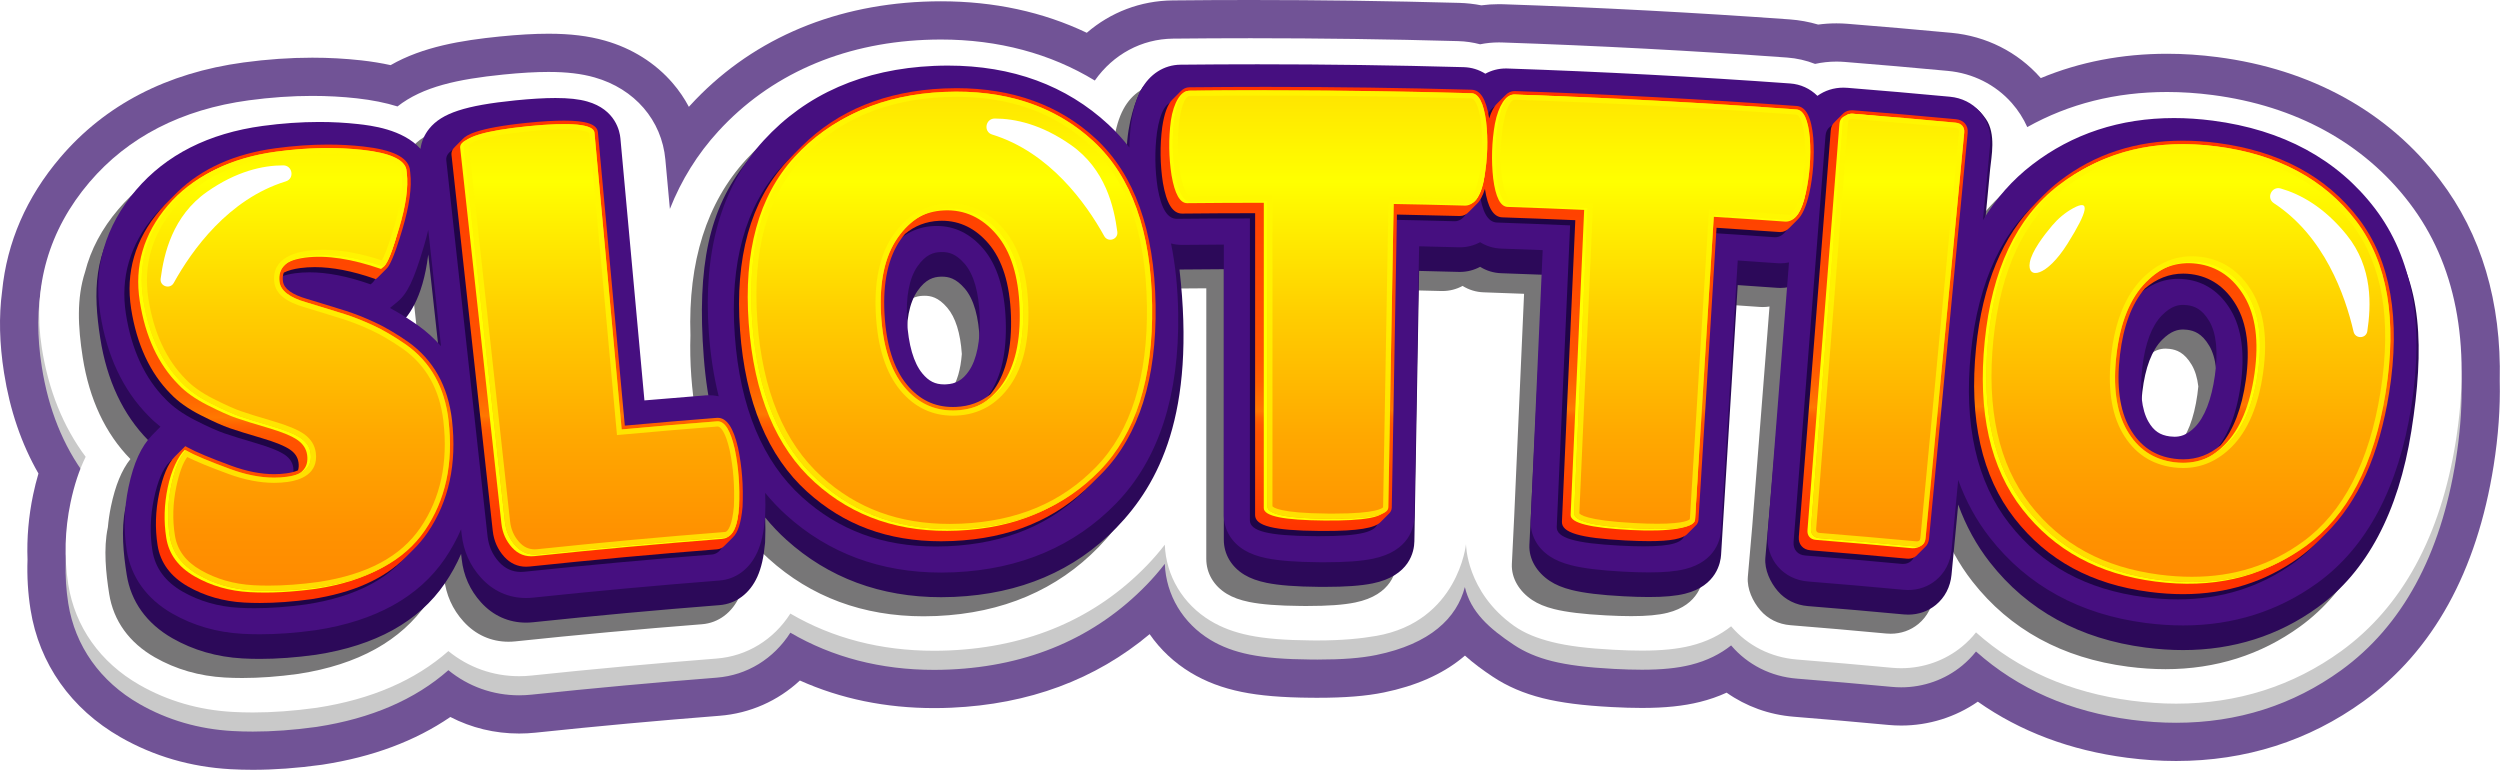
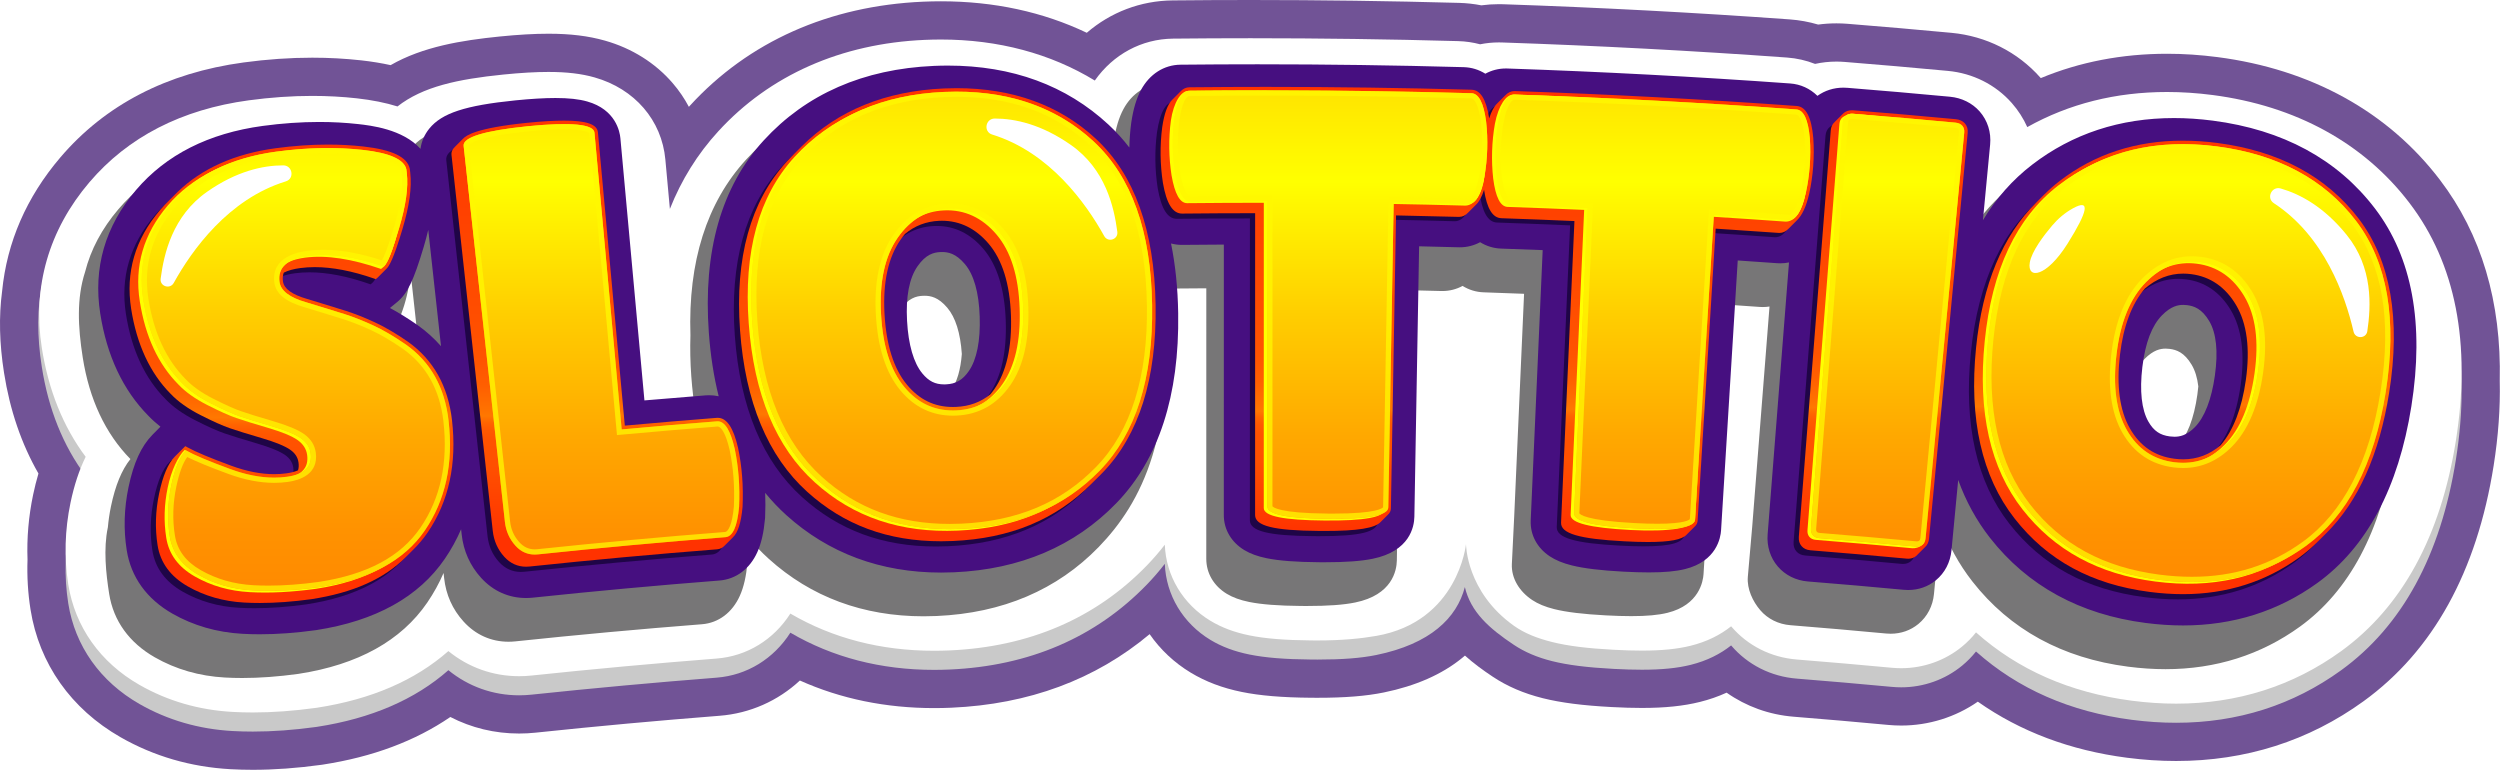
<svg xmlns="http://www.w3.org/2000/svg" version="1.1" id="Layer_3" x="0px" y="0px" width="1438.734px" height="443.018px" viewBox="0 0 1438.734 443.018" enable-background="new 0 0 1438.734 443.018" xml:space="preserve">
  <filter id="AI_GaussianBlur_7">
    <feGaussianBlur stdDeviation="7" />
  </filter>
  <path fill="#715396" d="M1438.586,219.203c1.021-45.491-10.579-84.436-34.483-115.761c-29.872-39.17-74.122-63.578-127.962-70.582  c-9.793-1.272-19.548-1.917-28.997-1.917c-25.915,0-50.276,4.702-72.682,14.006c-0.027-0.031-0.054-0.062-0.082-0.093l-0.035-0.041  l-0.036-0.04l-0.148-0.168c-13.037-14.714-31.192-23.847-51.116-25.712c-19.796-1.859-39.899-3.607-59.743-5.192  c-2.143-0.171-4.314-0.258-6.448-0.258c-3.52,0-7.037,0.234-10.513,0.697c-5.304-1.572-10.777-2.568-16.342-2.971  c-54.63-3.94-110.078-6.873-164.807-8.719c-0.862-0.029-1.734-0.044-2.593-0.044c-3.38,0-6.767,0.225-10.121,0.671  c-4.176-0.818-8.425-1.29-12.686-1.409C799.982,0.562,759.6,0,719.767,0c-14.888,0-30.009,0.079-44.942,0.234  c-18.452,0.192-35.687,6.816-49.384,18.633c-25.259-12.035-53.41-18.122-83.933-18.122c-3.395,0-6.872,0.076-10.333,0.227  c-54.07,2.37-100.411,23.021-134.019,59.72c-0.239,0.261-0.477,0.522-0.714,0.785c-2.578-4.861-5.707-9.446-9.355-13.679  c-9.982-11.582-23.441-20.024-38.922-24.414c-9.568-2.714-19.907-3.978-32.538-3.978c-8.138,0-17.344,0.526-28.144,1.609  c-21.768,2.203-44.135,5.825-62.682,16.467c-5.308-1.17-10.93-2.082-16.976-2.759c-9.14-1.015-18.595-1.529-28.12-1.529  c-12.769,0-26.063,0.924-39.513,2.747c-44.172,5.989-79.66,24.383-105.479,54.672C15.252,113.439,3.98,139.357,1.207,167.654  c-1.917,14.577-1.552,29.922,1.113,46.893c3.375,21.495,10.024,40.94,19.807,57.964c-1.159,3.92-2.184,8.003-3.068,12.221  c-2.595,12.373-3.677,24.912-3.219,37.284c-0.348,9.663,0.232,19.336,1.726,28.77c4.932,31.117,23.326,57.207,51.791,73.466  c19.159,10.956,40.455,17.154,63.286,18.417c4.197,0.232,8.527,0.35,12.867,0.35c12.351,0,25.558-0.957,39.255-2.843  c0.373-0.051,0.756-0.107,1.139-0.166c28.539-4.402,53.104-13.593,73.265-27.385c12.118,6.266,25.538,9.52,39.574,9.52  c3.117,0,6.286-0.167,9.418-0.497c35.095-3.702,70.739-6.974,105.943-9.724c17.482-1.366,33.582-8.548,46.227-20.289  c23.517,10.543,49.431,15.873,77.284,15.873c3.229,0,6.53-0.073,9.812-0.218c44.633-1.959,82.953-16.184,114.183-42.34  c6.086,8.797,14.088,16.383,23.642,22.152c8.63,5.211,18.24,8.846,29.377,11.113c10.507,2.138,23.15,3.2,39.788,3.339  c1.305,0.012,2.59,0.018,3.845,0.018c15.803,0,27.926-0.975,38.149-3.067c18.326-3.751,33.445-10.402,44.935-19.77  c0.583-0.475,1.156-0.957,1.719-1.444c5.113,4.592,10.608,8.556,15.977,12.129c8.387,5.583,17.826,9.638,28.854,12.395  c10.406,2.6,22.99,4.218,39.607,5.091c6.402,0.343,12.093,0.51,17.376,0.51c13.285,0,23.892-1.097,33.382-3.451  c5.412-1.343,10.552-3.13,15.394-5.346c11.222,7.916,24.475,12.717,38.659,13.85c18.072,1.444,36.361,3.033,54.358,4.723  c2.481,0.233,4.996,0.352,7.474,0.352c15.83,0,31.259-4.844,44.074-13.743c24.446,17.211,53.248,28.045,85.891,32.277  c9.536,1.238,19.035,1.866,28.229,1.866c40.035,0,76.322-11.567,107.854-34.38c40.004-28.975,65.194-74.575,74.878-135.542  C1437.764,251.074,1438.946,234.653,1438.586,219.203z" />
  <path fill="#C9C9C9" d="M1386.613,127.788c-26.237-34.404-65.416-55.881-113.311-62.111c-8.854-1.15-17.655-1.733-26.159-1.733  c-29.511,0-56.48,6.782-80.458,20.193c-2.21-4.945-5.165-9.58-8.839-13.765c-0.05-0.056-0.099-0.112-0.148-0.168  c-9.325-10.524-22.365-17.061-36.705-18.403c-19.715-1.852-39.717-3.59-59.444-5.167c-1.562-0.125-3.143-0.188-4.696-0.188  c-4.204,0-8.315,0.454-12.293,1.331c-5.083-2.002-10.505-3.253-16.148-3.661c-54.349-3.919-109.513-6.838-163.962-8.674  c-0.619-0.021-1.235-0.031-1.852-0.031c-3.673,0-7.287,0.368-10.806,1.078c-4.061-1.08-8.283-1.704-12.613-1.825  C799.566,33.559,759.391,33,719.767,33c-14.836,0-29.881,0.079-44.713,0.233c-18.075,0.188-34.439,9.078-44.997,24.115  c-25.452-15.515-55.552-23.603-88.549-23.603c-3.078,0-6.229,0.069-9.375,0.207c-48.106,2.108-89.175,20.301-118.752,52.599  c-11.96,13.051-21.25,27.978-27.867,44.688l-2.605-28.415c-2.051-22.614-17.664-40.729-40.746-47.275  c-7.562-2.145-15.993-3.144-26.535-3.144c-7.395,0-15.867,0.488-25.95,1.499c-26.267,2.659-46.368,6.941-60.924,18.353  c-6.871-2.137-14.583-3.688-23.374-4.672c-8.319-0.924-16.958-1.393-25.674-1.393c-11.785,0-24.083,0.857-36.559,2.547  c-38.642,5.239-74.121,22.457-96.319,48.499c-23.402,27.45-28.248,59.033-22.773,93.894c3.834,24.426,12.305,45.462,25.244,62.757  c-3.722,7.586-6.606,16.335-8.707,26.355c-3.31,15.781-3.746,31.625-1.295,47.1c3.866,24.391,18.425,44.923,40.974,57.803  c16.173,9.249,34.205,14.481,53.589,15.553c3.792,0.21,7.712,0.317,11.652,0.317c11.354,0,23.551-0.888,36.253-2.637  c0.267-0.037,0.533-0.076,0.799-0.117c31.088-4.795,56.354-15.72,75.475-32.571c11.512,9.378,25.648,14.451,40.706,14.451  c2.352,0,4.744-0.127,7.111-0.376c35.305-3.724,71.149-7.014,106.536-9.778c17.521-1.369,32.855-10.86,42.457-25.882  c24.333,14.215,52.049,21.399,82.768,21.399c2.912,0,5.891-0.066,8.846-0.196c45.833-2.012,84.02-18.443,113.518-48.855  c3.683-3.802,7.134-7.799,10.359-11.985c0.697,17.95,10.411,34.212,26.286,43.798c6.439,3.888,13.764,6.632,22.394,8.389  c9.09,1.85,20.412,2.771,35.584,2.897c1.25,0.011,2.47,0.017,3.661,0.017c14.283,0,25.004-0.833,33.738-2.62  c31.116-6.368,46.399-21.312,51.015-39.106c3.388,14.358,13.928,23.75,28.217,33.26c6.26,4.167,13.457,7.23,22,9.366  c8.999,2.249,20.271,3.668,35.427,4.465c6.029,0.323,11.336,0.479,16.222,0.479c11.452,0,20.375-0.891,28.083-2.804  c9.473-2.351,17.16-6.305,23.288-11.185c0.021,0.025,0.041,0.051,0.062,0.076c9.486,11.089,22.89,17.848,37.753,19.035  c18.164,1.451,36.558,3.049,54.664,4.75c1.801,0.169,3.623,0.255,5.417,0.255c12.821,0,25.258-4.425,35.001-12.443  c2.988-2.457,5.668-5.199,8.033-8.168c24.138,21.518,54.214,34.719,89.76,39.327c8.605,1.117,17.152,1.684,25.4,1.684  c35.308,0,67.249-10.157,94.959-30.204c35.09-25.415,57.312-66.182,66.046-121.169  C1422.222,208.686,1413.226,162.663,1386.613,127.788z" />
  <path fill="#FFFFFF" d="M1386.613,116.788c-26.237-34.404-65.416-55.881-113.311-62.111c-8.854-1.15-17.655-1.733-26.159-1.733  c-29.511,0-56.48,6.782-80.458,20.193c-2.21-4.945-5.165-9.58-8.839-13.765c-0.05-0.056-0.099-0.112-0.148-0.168  c-9.325-10.524-22.365-17.061-36.705-18.403c-19.715-1.852-39.717-3.59-59.444-5.167c-1.562-0.125-3.143-0.188-4.696-0.188  c-4.204,0-8.315,0.454-12.293,1.331c-5.083-2.002-10.505-3.253-16.148-3.661c-54.349-3.919-109.513-6.838-163.962-8.674  c-0.619-0.021-1.235-0.031-1.852-0.031c-3.673,0-7.287,0.368-10.806,1.078c-4.061-1.08-8.283-1.704-12.613-1.825  C799.566,22.559,759.391,22,719.767,22c-14.836,0-29.881,0.079-44.713,0.233c-18.075,0.188-34.439,9.078-44.997,24.115  c-25.452-15.515-55.552-23.603-88.549-23.603c-3.078,0-6.229,0.069-9.375,0.207c-48.106,2.108-89.175,20.301-118.752,52.599  c-11.96,13.051-21.25,27.978-27.867,44.688l-2.605-28.415c-2.051-22.614-17.664-40.729-40.746-47.275  c-7.562-2.145-15.993-3.144-26.535-3.144c-7.395,0-15.867,0.488-25.95,1.499c-26.267,2.659-46.368,6.941-60.924,18.353  c-6.871-2.137-14.583-3.688-23.374-4.672c-8.319-0.924-16.958-1.393-25.674-1.393c-11.785,0-24.083,0.857-36.559,2.547  c-38.642,5.239-69.491,21.101-91.69,47.143c-23.402,27.45-32.878,60.389-27.402,95.25c3.834,24.426,12.305,45.462,25.244,62.757  c-3.722,7.586-6.606,16.335-8.707,26.355c-3.31,15.781-3.746,31.625-1.295,47.1c3.866,24.391,18.425,44.923,40.974,57.803  c16.173,9.249,34.205,14.481,53.589,15.553c3.792,0.21,7.712,0.317,11.652,0.317c11.354,0,23.551-0.888,36.253-2.637  c0.267-0.037,0.533-0.076,0.799-0.117c31.088-4.795,56.354-15.72,75.475-32.571c11.512,9.378,25.648,14.451,40.706,14.451  c2.352,0,4.744-0.127,7.111-0.376c35.305-3.724,71.149-7.014,106.536-9.778c17.521-1.369,32.855-10.86,42.457-25.882  c24.333,14.215,52.049,21.399,82.768,21.399c2.912,0,5.891-0.066,8.846-0.196c45.833-2.012,84.02-18.443,113.518-48.855  c3.683-3.802,7.134-7.799,10.359-11.985c0.697,17.95,10.411,34.212,26.286,43.798c6.439,3.888,13.764,6.632,22.394,8.389  c9.09,1.85,20.412,2.771,35.584,2.897c1.25,0.011,2.47,0.017,3.661,0.017c14.283,0,24.955-1.092,33.738-2.62  c47.187-8.207,51.671-52.788,51.671-52.788s0.082,27.379,27.56,46.942c6.126,4.361,13.457,7.23,22,9.366  c8.999,2.249,20.271,3.668,35.427,4.465c6.029,0.323,11.336,0.479,16.222,0.479c11.452,0,20.375-0.891,28.083-2.804  c9.473-2.351,17.16-6.305,23.288-11.185c0.021,0.025,0.041,0.051,0.062,0.076c9.486,11.089,22.89,17.848,37.753,19.035  c18.164,1.451,36.558,3.049,54.664,4.75c1.801,0.169,3.623,0.255,5.417,0.255c12.821,0,25.258-4.425,35.001-12.443  c2.988-2.457,5.668-5.199,8.033-8.168c24.138,21.518,54.214,34.719,89.76,39.327c8.605,1.117,17.152,1.684,25.4,1.684  c35.308,0,67.249-10.157,94.959-30.204c35.09-25.415,57.312-66.182,66.046-121.169  C1422.222,197.686,1413.226,151.663,1386.613,116.788z" />
  <path fill="#777677" filter="url(#AI_GaussianBlur_7)" d="M1375.634,170.096c-3.95-14.67-10.275-27.735-18.964-39.122  c-21.581-28.297-52.978-45.306-93.321-50.554c-7.577-0.984-15.078-1.483-22.295-1.483c-31.041,0-58.526,9.039-81.688,26.863  c-10.498,8.073-19.388,17.912-26.704,29.409l2.553-26.803c0.276-2.891,0.081-5.723-0.548-8.421l0.548-5.751  c0.681-7.117-1.45-13.891-6.062-19.143c-4.257-4.804-10.315-7.797-17.056-8.429c-19.575-1.838-39.437-3.565-59.032-5.13  c-0.77-0.062-1.544-0.093-2.303-0.093c-5.515,0-10.639,1.634-14.933,4.71c-4.26-4.18-9.653-6.684-15.667-7.119  c-53.967-3.892-108.746-6.79-162.814-8.614c-0.281-0.009-0.561-0.014-0.84-0.014c-4.206,0-8.203,1.052-11.803,3.013  c-3.706-2.33-7.928-3.646-12.452-3.772c-39.334-1.095-79.229-1.65-118.576-1.65c-14.732,0-29.672,0.078-44.403,0.231  c-9.508,0.099-17.801,5.413-22.752,14.58c-2.599,4.811-4.422,10.924-5.572,18.689l-0.044,0.315  c-0.607,4.599-0.961,9.319-1.062,14.081c-3.66-4.755-7.666-9.167-12.033-13.214c-24.29-22.52-55.375-33.938-92.394-33.938  c-2.645,0-5.355,0.06-8.062,0.178c-40.555,1.777-73.511,16.212-97.948,42.896c-22.696,24.766-33.459,58.791-32.061,101.231  c-0.256,7.553-0.099,15.395,0.491,23.535c0.553,7.629,1.437,14.954,2.632,21.992c-0.862-0.082-1.71-0.124-2.534-0.124  c-0.643,0-1.295,0.025-1.938,0.076c-11.685,0.912-23.469,1.883-35.221,2.902L346.94,90.528c-0.343-3.785-2.731-16.494-19.055-21.124  c-4.823-1.368-10.653-2.005-18.349-2.005c-6.297,0-14.004,0.452-22.928,1.346c-28.98,2.934-42.444,7.351-49.675,16.297  c-2.771,3.428-4.484,7.429-5.034,11.611c-10.259-11.375-28.733-13.453-35.924-14.257c-7.224-0.803-14.747-1.21-22.36-1.21  c-10.443,0-21.386,0.766-32.529,2.275c-31.102,4.217-55.627,16.625-72.891,36.878c-9.553,11.206-15.971,23.292-19.232,36.155  c-4.933,15.216-4.104,31.703-1.363,49.152c3.792,24.16,13.027,43.848,27.441,58.535c-5.06,6.398-8.654,15.168-11.18,27.215  c-0.846,4.036-1.427,8.07-1.789,12.093c-0.01,0.049-0.023,0.095-0.033,0.144c-2.558,12.198-1.082,26.327,0.795,38.181  c2.448,15.445,11.523,28.054,26.236,36.458c12.088,6.913,25.667,10.83,40.355,11.642c3.242,0.18,6.604,0.271,9.993,0.271  c9.989,0,20.809-0.792,32.159-2.356l0.319-0.047c34.096-5.259,58.996-19.064,74.012-41.037c3.685-5.397,6.806-11.066,9.361-16.995  l0.321,2.924c1.052,9.585,4.818,18.006,11.186,25.021c6.892,7.6,15.84,11.618,25.876,11.618c1.304,0,2.638-0.071,3.964-0.211  c35.572-3.752,71.688-7.067,107.345-9.853c9.52-0.744,17.465-6.705,21.799-16.354c2.268-5.05,3.668-11.155,4.406-19.214l0.042-0.464  l0.021-0.466c0.211-4.708,0.216-9.375,0.038-13.946c3.733,4.572,7.771,8.836,12.126,12.773  c24.307,21.962,54.294,33.098,89.129,33.098c2.473,0,5.008-0.057,7.529-0.167c37.927-1.665,69.311-15.04,93.288-39.759  c24.364-25.147,45.942-65.536,36.352-148.654l1.661-0.001c7.921-0.083,15.9-0.143,23.867-0.18l-0.019,141.499  c0,0.019,0.002,0.037,0.002,0.056l-0.002,14.117c0.007,8.28,4.321,15.632,11.838,20.17c3.45,2.084,7.66,3.612,12.869,4.672  c7.056,1.436,16.836,2.187,29.881,2.296c1.154,0.011,2.28,0.016,3.381,0.016c12.209,0,21.019-0.639,27.724-2.011  c21.313-4.362,23.866-18.358,23.975-24.193l2.73-155.628c7.602,0.17,15.21,0.36,22.766,0.571c0.232,0.006,0.463,0.01,0.694,0.01  c4.15,0,8.094-1.024,11.647-2.94c3.621,2.252,7.736,3.536,12.147,3.685c7.701,0.26,15.466,0.544,23.233,0.85l-5.661,127.764  l-1.367,27.774c-0.357,8.272,4.394,15.814,11.704,20.679c3.355,2.233,7.493,3.946,12.651,5.235  c6.986,1.746,16.726,2.928,29.756,3.612c5.415,0.29,10.333,0.437,14.618,0.437c8.951,0,15.578-0.61,20.858-1.92  c18.214-4.521,20.462-18.158,20.719-22.248l9.597-155.355c7.592,0.505,15.192,1.032,22.74,1.577  c0.598,0.043,1.191,0.064,1.782,0.064c1.303,0,2.588-0.106,3.851-0.307l-9.943,126.544l-2.542,29.101  c-0.543,6.913,2.853,14.094,7.164,19.125c4.291,5.02,10.452,8.087,17.351,8.638c18.303,1.462,36.836,3.073,55.083,4.787  c0.871,0.082,1.749,0.124,2.607,0.124c5.97,0,11.488-1.944,15.95-5.617c5.133-4.22,8.321-10.35,8.976-17.252l3.854-40.462  c4.424,12.235,10.496,23.326,18.224,33.217c21.624,27.658,51.789,44.171,89.653,49.079c7.33,0.952,14.576,1.434,21.538,1.434  c28.861,0,54.887-8.241,77.361-24.5c28.402-20.571,46.576-54.748,54.015-101.579  C1383.145,224.287,1383.984,194.561,1375.634,170.096z M1264.566,227.099c-1.932,13.79-5.934,24.087-11.573,29.777  c-4.792,4.835-8.774,5.455-11.709,5.455c-0.838,0-1.728-0.06-2.645-0.179c-5.725-0.742-9.301-3.211-12.345-8.525  c-1.997-3.483-3.282-8.025-3.848-13.458c0.104-1.239,0.225-2.496,0.379-3.786c1.654-13.851,5.462-23.872,11.32-29.789  c5.234-5.288,9.265-5.966,12.191-5.966c0.73,0,1.5,0.052,2.285,0.153c3.891,0.505,8.44,1.99,12.686,9.169  c1.962,3.321,3.229,7.475,3.812,12.413C1264.976,223.897,1264.794,225.473,1264.566,227.099z M547.459,224.54  c-3.598,5.18-7.411,7.396-13.163,7.649c-0.34,0.015-0.676,0.022-1.009,0.022c-5.217,0-8.855-1.82-12.562-6.288  c-4.784-5.764-7.773-15.579-8.69-28.448c0.688-8.002,2.655-14.383,5.889-19.044c4.809-6.929,9.373-8.036,13.204-8.204  c0.294-0.013,0.586-0.02,0.877-0.02c3.601,0,7.976,0.814,13.124,6.854c4.758,5.584,7.572,14.547,8.397,26.653  C552.848,212.629,550.799,219.729,547.459,224.54z M230.184,198.058l-0.187-0.131c-2.153-1.492-4.269-2.879-6.362-4.207  c5.018-6.313,10.375-17.112,12.726-36.255l5.582,50.859C238.433,204.593,234.538,201.15,230.184,198.058z" />
-   <path fill="#2C0959" d="M1372.639,134.353c-21.581-28.297-58.857-45.506-99.201-50.754c-7.577-0.984-15.078-1.483-22.295-1.483  c-31.041,0-58.526,9.039-81.688,26.863c-11.259,8.659-20.694,19.323-28.293,31.916l4.142-43.482  c0.681-7.117,3.557-20.365-2.457-28.967c-4.398-6.291-7.678-8.247-14.418-8.878c-19.575-1.838-45.678,6.708-65.274,5.143  c-0.77-0.062-1.544-0.093-2.303-0.093c-5.515,0-10.639,1.634-14.933,4.71c-4.26-4.18-9.653-6.684-15.667-7.119  c-53.967-3.892-108.746-6.79-162.814-8.614c-0.281-0.009-0.561-0.014-0.84-0.014c-4.206,0-8.203,1.052-11.803,3.013  c-3.706-2.33-7.928-3.646-12.452-3.772c-39.334-1.095-79.229-1.65-118.576-1.65c-14.732,0-29.672,0.078-44.403,0.231  c-9.508,0.099-17.801-8.76-22.752,0.407c-2.599,4.811-7.84,18.105-8.254,35.352l2.638-2.176c-0.607,4.599-0.961,9.319-1.062,14.081  c-3.66-4.755-7.666-9.167-12.033-13.214c-24.29-22.52-55.375-33.938-92.394-33.938c-2.645,0-5.355,0.06-8.062,0.178  c-40.555,1.777-85.345,13.148-107.968,41.387c-21.276,26.558-28.522,59.467-24.464,112.101c1.008,13.077,2.843,25.298,5.671,36.634  c-1.918-0.42-0.883-0.592-2.66-0.592c-0.643,0-1.295,0.025-1.938,0.076c-11.685,0.912-23.469,1.883-35.221,2.902L357.03,93.706  c-0.343-3.785-2.731-16.494-19.055-21.124c-4.823-1.368-10.653-2.005-18.349-2.005c-6.297,0-14.004,0.452-22.928,1.346  c-28.98,2.934-42.444,7.351-49.675,16.297c-2.771,3.428-4.484,7.429-5.034,11.611c-10.259-11.375-28.733-13.453-35.924-14.257  c-7.224-0.803-14.747-1.21-22.36-1.21c-10.443,0-21.386,0.766-32.529,2.275c-31.102,4.217-62.355,16.421-79.619,36.674  c-17.8,20.879-18.001,45.017-13.867,71.338c3.809,24.266,13.104,44.024,27.626,58.731c2.099,2.202,4.443,4.318,7.023,6.343  l-4.573,4.634c-6.481,6.568-12.693,14.234-15.638,28.278c-2.558,12.198-1.082,26.327,0.795,38.181  c2.448,15.445,11.523,28.054,26.236,36.458c12.088,6.913,25.667,10.83,40.355,11.642c3.242,0.18,6.604,0.271,9.993,0.271  c9.989,0,20.809-0.792,32.159-2.356l0.319-0.047c34.096-5.259,58.996-19.064,74.012-41.037c3.685-5.397,6.806-11.066,9.361-16.995  l0.321,2.924c1.052,9.585,4.818,18.006,11.186,25.021c6.892,7.6,15.84,11.618,25.876,11.618c1.304,0,2.638-0.071,3.964-0.211  c35.572-3.752,71.688-7.067,107.345-9.853c9.52-0.744,17.465-6.705,21.799-16.354c2.268-5.05,3.668-11.155,4.406-19.214l0.042-0.464  l0.021-0.466c0.211-4.708,0.216-9.375,0.038-13.946c3.733,4.572,7.771,8.836,12.126,12.773  c24.307,21.962,54.294,33.098,89.129,33.098c2.473,0,5.008-0.057,7.529-0.167c37.927-1.665,69.311-15.04,93.288-39.759  c24.364-25.147,45.942-65.536,36.352-148.654l1.66-0.001c7.922-0.083,15.901-0.143,23.869-0.18l-0.021,155.671  c0.007,8.28,4.321,15.632,11.838,20.17c3.45,2.084,7.66,3.612,12.869,4.672c7.056,1.436,16.836,2.187,29.881,2.296  c1.154,0.011,2.28,0.016,3.381,0.016c12.209,0,21.019-0.639,27.724-2.011c21.313-4.362,23.866-18.358,23.975-24.193l2.73-155.628  c7.602,0.17,15.21,0.36,22.766,0.571c0.232,0.006,0.463,0.01,0.694,0.01c4.15,0,8.094-1.024,11.647-2.94  c3.621,2.252,7.736,3.536,12.147,3.685c7.908,0.267,15.884,0.559,23.86,0.874l-7.655,155.514  c-0.357,8.272,4.394,15.814,11.704,20.679c3.355,2.233,7.493,3.946,12.651,5.235c6.986,1.746,16.726,2.928,29.756,3.612  c5.415,0.29,10.333,0.437,14.618,0.437c8.951,0,15.578-0.61,20.858-1.92c18.214-4.521,20.462-18.158,20.719-22.248l9.597-155.355  c7.592,0.505,15.192,1.032,22.74,1.577c0.598,0.043,1.191,0.064,1.782,0.064c1.693,0,3.358-0.175,4.98-0.512l-13.615,155.85  c-0.543,6.913,2.853,14.094,7.164,19.125c4.291,5.02,10.452,8.087,17.351,8.638c18.303,1.462,36.836,3.073,55.083,4.787  c0.871,0.082,1.749,0.124,2.607,0.124c5.97,0,11.488-1.944,15.95-5.617c5.133-4.22,8.321-10.35,8.976-17.252l3.854-40.462  c4.424,12.235,10.496,23.326,18.224,33.217c21.624,27.658,51.789,44.171,89.653,49.079c7.33,0.952,14.576,1.434,21.538,1.434  c28.861,0,54.887-8.241,77.361-24.5c28.402-20.571,46.576-54.748,54.015-101.579  C1395.256,200.572,1394.083,162.456,1372.639,134.353z M240.274,201.236l-0.187-0.131c-5.419-3.757-10.665-7-15.672-9.691  l4.131-3.393c5.903-4.849,14.699-15.447,17.905-41.551c0.431-3.506-0.733,3.131,0,0l7.345,66.921  C249.856,208.914,245.36,204.848,240.274,201.236z M557.549,227.718c-3.598,5.18-7.411,7.396-13.163,7.649  c-0.34,0.015-0.676,0.022-1.009,0.022c-5.217,0-8.855-1.82-12.562-6.288c-5.02-6.047-8.068-16.546-8.815-30.361  c-0.754-13.936,1.27-24.467,6.015-31.304c4.809-6.929,9.373-8.036,13.204-8.204c0.294-0.013,0.586-0.02,0.877-0.02  c3.601,0,7.976,0.814,13.124,6.854c5.227,6.134,8.116,16.332,8.589,30.31C564.279,210.305,562.114,221.143,557.549,227.718z   M1274.656,230.277c-1.932,13.79-5.934,24.087-11.573,29.777c-4.792,4.835-8.774,5.455-11.709,5.455  c-0.838,0-1.728-0.06-2.645-0.179c-5.725-0.742-9.301-3.211-12.345-8.525c-3.911-6.821-5.11-17.684-3.469-31.417  c1.654-13.851,5.462-23.872,11.32-29.789c5.234-5.288,9.265-5.966,12.191-5.966c0.73,0,1.5,0.052,2.285,0.153  c3.891,0.505,8.44,1.99,12.686,9.169C1275.499,205.895,1276.595,216.433,1274.656,230.277z" />
  <path fill="#460F80" d="M1366.76,119.98c-21.581-28.297-52.978-45.306-93.321-50.554c-7.577-0.984-15.078-1.483-22.295-1.483  c-31.041,0-58.526,9.039-81.688,26.863c-11.259,8.659-20.694,19.323-28.293,31.916l4.142-43.482  c0.681-7.117-1.45-13.891-6.062-19.143c-4.257-4.804-10.315-7.797-17.056-8.429c-19.575-1.838-39.437-3.565-59.032-5.13  c-0.77-0.062-1.544-0.093-2.303-0.093c-5.515,0-10.639,1.634-14.933,4.71c-4.26-4.18-9.653-6.684-15.667-7.119  c-53.967-3.892-108.746-6.79-162.814-8.614c-0.281-0.009-0.561-0.014-0.84-0.014c-4.206,0-8.203,1.052-11.803,3.013  c-3.706-2.33-7.928-3.646-12.452-3.772C803.01,37.555,763.115,37,723.768,37c-14.732,0-29.672,0.078-44.403,0.231  c-9.508,0.099-17.801,5.413-22.752,14.58c-2.599,4.811-4.422,10.924-5.572,18.689l-0.044,0.315  c-0.607,4.599-0.961,9.319-1.062,14.081c-3.66-4.755-7.666-9.167-12.033-13.214c-24.29-22.52-55.375-33.938-92.394-33.938  c-2.645,0-5.355,0.06-8.062,0.178c-40.555,1.777-73.511,16.212-97.948,42.896c-24.342,26.562-34.964,63.771-31.57,110.594  c0.947,13.081,2.843,25.298,5.671,36.634c-1.918-0.42-3.796-0.595-5.574-0.595c-0.643,0-1.295,0.025-1.938,0.076  c-11.685,0.912-23.469,1.883-35.221,2.902L357.03,79.534c-0.343-3.785-2.731-16.494-19.055-21.124  c-4.823-1.368-10.653-2.005-18.349-2.005c-6.297,0-14.004,0.452-22.928,1.346c-28.98,2.934-42.444,7.351-49.675,16.297  c-2.771,3.428-4.484,7.429-5.034,11.611c-10.259-11.375-28.733-13.453-35.924-14.257c-7.224-0.803-14.747-1.21-22.36-1.21  c-10.443,0-21.386,0.766-32.529,2.275c-31.102,4.217-55.627,16.625-72.891,36.878c-17.8,20.879-24.729,44.812-20.595,71.134  c3.809,24.266,13.104,44.024,27.626,58.731c2.099,2.202,4.443,4.318,7.023,6.343l-4.573,4.634  c-6.481,6.568-10.872,16.169-13.816,30.213c-2.558,12.198-2.904,24.392-1.027,36.246c2.448,15.445,11.523,28.054,26.236,36.458  c12.088,6.913,25.667,10.83,40.355,11.642c3.242,0.18,6.604,0.271,9.993,0.271c9.989,0,20.809-0.792,32.159-2.356l0.319-0.047  c34.096-5.259,58.996-19.064,74.012-41.037c3.685-5.397,6.806-11.066,9.361-16.995l0.321,2.924  c1.052,9.585,4.818,18.006,11.186,25.021c6.892,7.6,15.84,11.618,25.876,11.618c1.304,0,2.638-0.071,3.964-0.211  c35.572-3.752,71.688-7.067,107.345-9.853c9.52-0.744,17.465-6.705,21.799-16.354c2.268-5.05,3.668-11.155,4.406-19.214l0.042-0.464  l0.021-0.466c0.211-4.708,0.216-9.375,0.038-13.946c3.733,4.572,7.771,8.836,12.126,12.773  c24.307,21.962,54.294,33.098,89.129,33.098c2.473,0,5.008-0.057,7.529-0.167c37.927-1.665,69.311-15.04,93.288-39.759  c24.364-25.147,36.345-61.935,35.609-109.342c-0.224-14.425-1.607-27.803-4.121-40.124c2.015,0.528,4.109,0.812,6.266,0.812  l0.259-0.001c7.922-0.083,15.901-0.143,23.869-0.18l-0.021,155.671c0.007,8.28,4.321,15.632,11.838,20.17  c3.45,2.084,7.66,3.612,12.869,4.672c7.056,1.436,16.836,2.187,29.881,2.296c1.154,0.011,2.28,0.016,3.381,0.016  c12.209,0,21.019-0.639,27.724-2.011c21.313-4.362,23.866-18.358,23.975-24.193l2.73-155.628c7.602,0.17,15.21,0.36,22.766,0.571  c0.232,0.006,0.463,0.01,0.694,0.01c4.15,0,8.094-1.024,11.647-2.94c3.621,2.252,7.736,3.536,12.147,3.685  c7.908,0.267,15.884,0.559,23.86,0.874l-6.891,155.521c-0.357,8.272,3.63,15.807,10.939,20.672  c3.355,2.233,7.493,3.946,12.651,5.235c6.986,1.746,16.726,2.928,29.756,3.612c5.415,0.29,10.333,0.437,14.618,0.437  c8.951,0,15.578-0.61,20.858-1.92c18.214-4.521,20.462-18.158,20.719-22.248l9.597-155.355c7.592,0.505,15.192,1.032,22.74,1.577  c0.598,0.043,1.191,0.064,1.782,0.064c1.693,0,3.358-0.175,4.98-0.512l-12.294,156.461c-0.543,6.913,1.531,13.484,5.843,18.514  c4.291,5.02,10.452,8.087,17.351,8.638c18.303,1.462,36.836,3.073,55.083,4.787c0.871,0.082,1.749,0.124,2.607,0.124  c5.97,0,11.488-1.944,15.95-5.617c5.133-4.22,8.321-10.35,8.976-17.252l3.854-40.462c4.424,12.235,10.496,23.326,18.224,33.217  c21.624,27.658,51.789,44.171,89.653,49.079c7.33,0.952,14.576,1.434,21.538,1.434c28.861,0,54.887-8.241,77.361-24.5  c28.402-20.571,46.576-54.748,54.015-101.579C1395.256,186.4,1388.204,148.083,1366.76,119.98z M240.274,187.064l-0.187-0.131  c-5.419-3.757-10.665-7-15.672-9.691l4.131-3.393c5.903-4.849,9.478-12.275,15.3-31.788c1.01-3.385,1.872-6.632,2.605-9.763  l7.345,66.921C249.856,194.741,245.36,190.676,240.274,187.064z M557.549,213.545c-3.598,5.18-7.411,7.396-13.163,7.649  c-0.34,0.015-0.676,0.022-1.009,0.022c-5.217,0-8.855-1.82-12.562-6.288c-5.02-6.047-8.068-16.546-8.815-30.361  c-0.754-13.936,1.27-24.467,6.015-31.304c4.809-6.929,9.373-8.036,13.204-8.204c0.294-0.013,0.586-0.02,0.877-0.02  c3.601,0,7.976,0.814,13.124,6.854c5.227,6.134,8.116,16.332,8.589,30.31C564.279,196.132,562.114,206.97,557.549,213.545z   M1274.656,216.105c-1.932,13.79-5.934,24.087-11.573,29.777c-4.792,4.835-8.774,5.455-11.709,5.455  c-0.838,0-1.728-0.06-2.645-0.179c-5.725-0.742-9.301-3.211-12.345-8.525c-3.911-6.821-5.11-17.684-3.469-31.417  c1.654-13.851,5.462-23.872,11.32-29.789c5.234-5.288,9.265-5.966,12.191-5.966c0.73,0,1.5,0.052,2.285,0.153  c3.891,0.505,8.44,1.99,12.686,9.169C1275.499,191.722,1276.595,202.26,1274.656,216.105z" />
  <g>
    <path fill="#1F0547" d="M146.509,350.018c-3.059,0-6.085-0.082-8.997-0.243c-11.872-0.657-22.778-3.784-32.416-9.295   c-9.956-5.687-15.808-13.644-17.394-23.65c-1.533-9.681-1.241-19.685,0.866-29.734c2.173-10.366,5.121-17.321,9.011-21.264   l1.062-1.076l1.325,0.728c4.837,2.658,13.061,6.107,25.14,10.547c8.739,3.216,17.042,4.847,24.679,4.847   c2.441,0,4.864-0.166,7.201-0.494c11.722-1.642,12.344-7.222,11.793-11.277c-0.398-2.922-1.936-5.291-4.699-7.24   c-3.055-2.15-8.566-4.409-16.379-6.714c-8.574-2.525-14.42-4.339-18.396-5.708c-4.157-1.423-9.683-3.895-16.89-7.558   c-7.192-3.65-12.977-7.763-17.194-12.226c-11.86-11.946-19.525-28.435-22.75-48.973c-3.283-20.899,2.272-39.964,16.51-56.665   c14.304-16.78,35.033-27.115,61.612-30.719c10.342-1.401,20.473-2.112,30.11-2.112c6.952,0,13.807,0.37,20.373,1.1   c16.608,1.858,25.359,6.059,26.753,12.842l0.017,0.083l0.256,2.17c0.991,8.397-0.483,19.037-4.507,32.527   c-5.339,17.894-7.868,21.703-9.475,23.022l-0.867,0.712l-1.059-0.368c-12.513-4.348-23.965-6.552-34.04-6.552   c-2.859,0-5.652,0.178-8.301,0.53c-6.741,0.898-11.282,2.828-13.496,5.737c-1.413,1.856-1.909,4.141-1.516,6.984   c0.576,4.19,5.239,7.571,13.859,10.05c2.076,0.672,4.956,1.552,8.869,2.709c3.961,1.178,8.434,2.559,13.294,4.105   c5.069,1.618,10.617,3.801,16.492,6.487c5.947,2.725,12.499,6.558,19.473,11.393c14.524,10.315,23.03,25.464,25.3,45.038   c2.904,25.052-1.805,46.807-13.999,64.662c-12.261,17.942-32.505,28.867-61.891,33.399   C165.672,349.282,155.679,350.018,146.509,350.018z" />
    <path fill="#1F0547" d="M299.742,329.145c-4.887,0-9.106-1.921-12.542-5.709c-3.768-4.151-5.998-9.162-6.627-14.893l-23.75-216.4   c-0.146-1.32,0.268-2.627,1.198-3.778c1.287-1.592,5.202-6.436,37.489-9.704c8.312-0.833,15.416-1.255,21.116-1.255   c12.87,0,19.06,2.146,19.478,6.754l15.477,168.791c17.559-1.602,35.347-3.107,52.907-4.477c0.18-0.014,0.359-0.021,0.537-0.021   c5.212,0,9.047,5.653,11.724,17.283c1.135,5.399,1.923,10.979,2.349,16.621c0.426,5.618,0.506,11.479,0.24,17.422   c-1.155,12.637-4.322,18.939-9.688,19.358c-35.819,2.798-72.099,6.128-107.832,9.897   C301.117,329.107,300.418,329.145,299.742,329.145z" />
    <path fill="#1F0547" d="M538.613,314.507c-30.664,0-55.871-9.308-77.062-28.454c-22.678-20.502-35.688-51.772-38.672-92.941   c-3.021-41.687,6.026-74.366,26.889-97.131c21.1-23.041,49.854-35.515,85.466-37.075c2.442-0.106,4.89-0.161,7.273-0.161   c32.333,0,59.302,9.803,80.155,29.138c22.146,20.521,33.712,52.698,34.379,95.636c0.658,42.462-9.616,74.942-30.539,96.537   c-20.955,21.604-47.499,32.825-81.149,34.302C543.091,314.457,540.823,314.507,538.613,314.507z M539.096,130.041   c-0.553,0-1.107,0.012-1.667,0.037c-11.056,0.486-20.207,5.844-27.202,15.926c-7.08,10.199-10.176,24.511-9.2,42.538   c0.972,17.957,5.324,31.712,12.939,40.885c7.141,8.607,15.779,12.791,26.411,12.791c0.595,0,1.194-0.013,1.801-0.04   c11.442-0.503,20.324-5.529,27.155-15.364c6.892-9.926,10.076-24.129,9.465-42.217c-0.613-18.146-4.945-32.066-12.876-41.375   C558.466,134.475,549.439,130.041,539.096,130.041z" />
    <path fill="#1F0547" d="M759.261,308.571c-1.046,0-2.116-0.005-3.213-0.015c-26.102-0.218-36.751-2.87-36.756-9.154l0.023-173.702   c-13.95,0.005-28.093,0.081-42.06,0.227h-0.001c-5.377,0-8.953-5.775-11.007-17.657c-0.82-5.237-1.269-10.626-1.338-16.05   c-0.069-5.442,0.244-10.842,0.932-16.05c1.781-12.025,5.283-17.883,10.71-17.939c14.669-0.153,29.545-0.23,44.214-0.23   c39.183,0,78.909,0.553,118.077,1.644c5.417,0.151,8.816,6.068,10.394,18.09c0.601,5.255,0.818,10.66,0.653,16.097   c-0.164,5.435-0.706,10.815-1.61,15.993c-2.257,11.783-5.896,17.495-11.132,17.496l-0.189-0.003   c-13.596-0.378-27.362-0.694-40.949-0.939l-3.047,173.673C792.85,306.104,783.085,308.571,759.261,308.571z" />
    <path fill="#1F0547" d="M945.878,314.415c-3.966,0-8.561-0.138-13.655-0.411c-26.073-1.37-36.598-4.49-36.326-10.768l7.688-173.532   c-13.987-0.613-28.118-1.161-42.035-1.63c-5.342-0.181-8.685-6.11-10.22-18.126c-0.588-5.256-0.798-10.66-0.628-16.093   c0.169-5.433,0.721-10.814,1.638-15.994c2.276-11.754,5.957-17.454,11.259-17.454l0.233,0.004   c53.84,1.816,108.387,4.702,162.126,8.578c5.406,0.391,8.542,6.452,9.589,18.532c0.369,5.281,0.35,10.69-0.057,16.111   c-0.405,5.431-1.184,10.782-2.314,15.906c-2.723,11.445-6.516,16.993-11.602,16.993c-0.161,0-0.323-0.006-0.486-0.018   c-13.577-0.979-27.323-1.902-40.889-2.747l-10.71,173.369C969.17,312.239,962.108,314.415,945.878,314.415z" />
    <path fill="#1F0547" d="M1095.146,324.543c-0.299,0-0.606-0.015-0.924-0.044c-18.334-1.722-36.951-3.34-55.334-4.809   c-2.183-0.174-3.901-0.981-5.109-2.399c-1.212-1.402-1.744-3.224-1.573-5.402l18.369-233.779c0.173-2.193,1.025-3.918,2.533-5.125   c1.277-1.021,2.873-1.539,4.745-1.539c0.281,0,0.57,0.012,0.867,0.036c19.516,1.559,39.293,3.278,58.785,5.109   c2.243,0.21,4.015,1.032,5.266,2.444c1.283,1.461,1.825,3.307,1.616,5.491l-22.235,233.442c-0.205,2.166-1.043,3.867-2.487,5.055   C1098.438,324.03,1096.917,324.543,1095.146,324.543z" />
    <path fill="#1F0547" d="M1253.34,344.942c-6.189,0-12.656-0.432-19.221-1.284c-33.475-4.339-58.921-18.181-77.79-42.316   c-18.829-24.098-26.274-57.141-22.128-98.213c4.198-41.589,18.742-72.224,43.229-91.054c19.945-15.349,43.737-23.132,70.714-23.132   c6.444,0,13.165,0.449,19.977,1.333c35.403,4.605,62.765,19.281,81.326,43.619c18.345,24.04,24.229,57.733,17.493,100.143   c-6.662,41.938-22.407,72.16-46.797,89.825C1300.81,337.851,1278.334,344.942,1253.34,344.942z M1253.428,160.461   c-9.154,0-17.561,3.803-24.984,11.304c-8.742,8.828-14.26,22.392-16.399,40.316c-2.135,17.854-0.209,32.154,5.725,42.503   c5.872,10.248,14.261,15.947,25.646,17.423c1.682,0.218,3.351,0.329,4.96,0.329c9.29,0,17.302-3.527,24.493-10.783   c8.516-8.591,14.105-22.033,16.615-39.952c2.518-17.981,0.638-32.44-5.587-42.975c-6.164-10.425-14.866-16.435-25.866-17.863   C1256.479,160.563,1254.93,160.461,1253.428,160.461z" />
  </g>
  <g>
    <linearGradient id="SVGID_1_" gradientUnits="userSpaceOnUse" x1="168.4" y1="310.658" x2="166.745" y2="52.357">
      <stop offset="0" style="stop-color:#FF3200" />
      <stop offset="0.161" style="stop-color:#FF5000" />
      <stop offset="0.221" style="stop-color:#FF5200" />
      <stop offset="0.243" style="stop-color:#FF5900" />
      <stop offset="0.258" style="stop-color:#FF6400" />
      <stop offset="0.271" style="stop-color:#FF7500" />
      <stop offset="0.273" style="stop-color:#FF7800" />
      <stop offset="0.288" style="stop-color:#FF7100" />
      <stop offset="0.34" style="stop-color:#FF5F00" />
      <stop offset="0.395" style="stop-color:#FF5400" />
      <stop offset="0.455" style="stop-color:#FF5000" />
      <stop offset="1" style="stop-color:#FF3200" />
    </linearGradient>
    <path fill="url(#SVGID_1_)" d="M234.833,196.726c-6.975-4.835-13.526-8.667-19.473-11.393c-5.875-2.687-11.422-4.869-16.492-6.487   c-4.861-1.547-9.333-2.928-13.294-4.105c-3.913-1.157-6.793-2.037-8.869-2.709c-8.621-2.479-13.283-5.859-13.859-10.05   c-0.267-1.937-0.112-3.61,0.454-5.069c2.416-1.23,5.595-2.124,9.557-2.652c2.649-0.352,5.441-0.53,8.301-0.53   c10.074,0,21.527,2.204,34.04,6.552l1.059,0.368l0.867-0.712c0.193-0.159,0.4-0.355,0.623-0.606c0.157-0.138,0.323-0.302,0.5-0.5   c0.157-0.138,0.323-0.302,0.5-0.5c0.157-0.138,0.323-0.302,0.5-0.5c0.157-0.138,0.323-0.302,0.5-0.5   c0.157-0.138,0.323-0.302,0.5-0.5c0.157-0.138,0.323-0.302,0.5-0.5c0.157-0.138,0.323-0.302,0.5-0.5   c0.157-0.138,0.323-0.302,0.5-0.5c0.157-0.138,0.323-0.302,0.5-0.5c1.613-1.416,4.147-5.473,9.351-22.917   c4.024-13.49,5.498-24.13,4.507-32.527l-0.256-2.17l-0.017-0.083c-1.395-6.784-10.145-10.984-26.753-12.842   c-6.566-0.729-13.42-1.1-20.373-1.1c-9.637,0-19.768,0.71-30.11,2.112c-23.53,3.191-42.466,11.667-56.427,25.21   c-0.171,0.163-0.331,0.336-0.5,0.5c-0.171,0.163-0.331,0.336-0.5,0.5c-0.171,0.163-0.331,0.336-0.5,0.5   c-0.171,0.163-0.331,0.336-0.5,0.5c-0.171,0.163-0.331,0.336-0.5,0.5c-0.171,0.163-0.331,0.336-0.5,0.5   c-0.171,0.163-0.331,0.336-0.5,0.5c-0.171,0.163-0.331,0.336-0.5,0.5c-0.171,0.163-0.331,0.336-0.5,0.5   c-1.995,1.901-3.891,3.904-5.685,6.009c-14.238,16.701-19.793,35.766-16.51,56.665c3.224,20.539,10.89,37.027,22.75,48.973   c4.217,4.462,10.002,8.576,17.194,12.226c7.207,3.663,12.733,6.135,16.89,7.558c3.976,1.369,9.821,3.183,18.396,5.708   c7.813,2.305,13.324,4.564,16.379,6.714c2.763,1.95,4.3,4.318,4.699,7.24c0.191,1.408,0.24,2.999-0.267,4.545   c-1.655,0.745-3.783,1.347-6.526,1.731c-2.337,0.328-4.76,0.494-7.201,0.494c-7.638,0-15.94-1.631-24.679-4.847   c-12.08-4.439-20.303-7.889-25.14-10.547l-1.325-0.728l-0.496,0.502l-0.004-0.002l-0.496,0.502l-0.004-0.002l-0.496,0.502   l-0.004-0.002l-0.496,0.502l-0.004-0.002l-0.496,0.502l-0.004-0.002l-0.496,0.502l-0.004-0.002l-0.496,0.502l-0.004-0.002   l-0.496,0.502l-0.004-0.002l-0.496,0.502l-0.004-0.002l-0.496,0.502l-0.004-0.002l-1.062,1.076   c-3.89,3.943-6.838,10.898-9.011,21.264c-2.107,10.049-2.398,20.053-0.866,29.734c1.586,10.006,7.438,17.963,17.394,23.65   c9.637,5.511,20.543,8.638,32.416,9.295c2.912,0.161,5.938,0.243,8.997,0.243c9.17,0,19.164-0.736,29.734-2.193   c24.03-3.706,41.939-11.693,54.377-24.29c0.167-0.166,0.334-0.332,0.5-0.5c0.167-0.166,0.334-0.332,0.5-0.5   c0.167-0.166,0.334-0.332,0.5-0.5c0.167-0.166,0.334-0.332,0.5-0.5c0.167-0.166,0.334-0.332,0.5-0.5   c0.167-0.166,0.334-0.332,0.5-0.5c0.167-0.166,0.334-0.332,0.5-0.5c0.167-0.166,0.334-0.332,0.5-0.5   c0.167-0.166,0.334-0.332,0.5-0.5c2.972-2.946,5.646-6.143,8.014-9.609c12.194-17.855,16.903-39.61,13.999-64.662   C257.863,222.19,249.357,207.041,234.833,196.726z" />
    <linearGradient id="SVGID_00000140714419984191303230000001250714715160549559_" gradientUnits="userSpaceOnUse" x1="344.431" y1="309.529" x2="342.775" y2="51.229">
      <stop offset="0" style="stop-color:#FF3200" />
      <stop offset="0.161" style="stop-color:#FF5000" />
      <stop offset="0.221" style="stop-color:#FF5200" />
      <stop offset="0.243" style="stop-color:#FF5900" />
      <stop offset="0.258" style="stop-color:#FF6400" />
      <stop offset="0.271" style="stop-color:#FF7500" />
      <stop offset="0.273" style="stop-color:#FF7800" />
      <stop offset="0.288" style="stop-color:#FF7100" />
      <stop offset="0.34" style="stop-color:#FF5F00" />
      <stop offset="0.395" style="stop-color:#FF5400" />
      <stop offset="0.455" style="stop-color:#FF5000" />
      <stop offset="1" style="stop-color:#FF3200" />
    </linearGradient>
    <path fill="url(#SVGID_00000140714419984191303230000001250714715160549559_)" d="M424.749,257.735   c-2.677-11.629-6.512-17.283-11.724-17.283c-0.178,0-0.357,0.007-0.537,0.021c-17.561,1.37-35.349,2.875-52.907,4.477   L344.104,76.159c-0.418-4.608-6.607-6.754-19.478-6.754c-5.701,0-12.804,0.422-21.116,1.255   c-29.559,2.992-35.335,7.303-37.088,9.232c-0.199,0.181-0.361,0.347-0.5,0.5c-0.199,0.181-0.361,0.347-0.5,0.5   c-0.199,0.181-0.361,0.347-0.5,0.5c-0.199,0.181-0.361,0.347-0.5,0.5c-0.199,0.181-0.361,0.347-0.5,0.5   c-0.199,0.181-0.361,0.347-0.5,0.5c-0.199,0.181-0.361,0.347-0.5,0.5c-0.199,0.181-0.361,0.347-0.5,0.5   c-0.199,0.181-0.361,0.347-0.5,0.5c-0.431,0.392-0.699,0.722-0.901,0.972c-0.93,1.15-1.344,2.458-1.198,3.778l23.75,216.4   c0.629,5.731,2.859,10.742,6.627,14.893c3.435,3.788,7.655,5.709,12.542,5.709c0.677,0,1.375-0.038,2.077-0.112   c35.733-3.769,72.013-7.099,107.832-9.897c1.759-0.138,3.277-0.92,4.57-2.338c0.17-0.158,0.337-0.322,0.5-0.5   c0.17-0.158,0.337-0.322,0.5-0.5c0.17-0.158,0.337-0.322,0.5-0.5c0.17-0.158,0.337-0.322,0.5-0.5c0.17-0.158,0.337-0.322,0.5-0.5   c0.17-0.158,0.337-0.322,0.5-0.5c0.17-0.158,0.337-0.322,0.5-0.5c0.17-0.158,0.337-0.322,0.5-0.5c0.17-0.158,0.337-0.322,0.5-0.5   c2.94-2.731,4.794-8.505,5.618-17.52c0.266-5.942,0.186-11.804-0.24-17.422C426.672,268.714,425.884,263.134,424.749,257.735z" />
    <linearGradient id="SVGID_00000050639513828414914730000017548631088769288105_" gradientUnits="userSpaceOnUse" x1="546.033" y1="308.237" x2="544.377" y2="49.937">
      <stop offset="0" style="stop-color:#FF3200" />
      <stop offset="0.161" style="stop-color:#FF5000" />
      <stop offset="0.221" style="stop-color:#FF5200" />
      <stop offset="0.243" style="stop-color:#FF5900" />
      <stop offset="0.258" style="stop-color:#FF6400" />
      <stop offset="0.271" style="stop-color:#FF7500" />
      <stop offset="0.273" style="stop-color:#FF7800" />
      <stop offset="0.288" style="stop-color:#FF7100" />
      <stop offset="0.34" style="stop-color:#FF5F00" />
      <stop offset="0.395" style="stop-color:#FF5400" />
      <stop offset="0.455" style="stop-color:#FF5000" />
      <stop offset="1" style="stop-color:#FF3200" />
    </linearGradient>
    <path fill="url(#SVGID_00000050639513828414914730000017548631088769288105_)" d="M630.663,79.882   c-20.854-19.334-47.822-29.138-80.155-29.138c-2.384,0-4.831,0.054-7.273,0.161c-33.601,1.472-61.094,12.666-81.816,33.279   c-0.168,0.165-0.333,0.334-0.5,0.5c-0.168,0.165-0.333,0.334-0.5,0.5c-0.168,0.165-0.333,0.334-0.5,0.5   c-0.168,0.165-0.333,0.334-0.5,0.5c-0.168,0.165-0.333,0.334-0.5,0.5c-0.168,0.165-0.333,0.334-0.5,0.5   c-0.168,0.165-0.333,0.334-0.5,0.5c-0.168,0.165-0.333,0.334-0.5,0.5c-0.168,0.165-0.333,0.334-0.5,0.5   c-1.414,1.389-2.798,2.82-4.15,4.296c-20.862,22.765-29.909,55.445-26.889,97.131c2.983,41.169,15.994,72.439,38.672,92.941   c21.19,19.146,46.397,28.454,77.062,28.454c2.21,0,4.478-0.051,6.74-0.15c32.824-1.441,58.883-12.157,79.592-32.734   c0.168-0.165,0.333-0.334,0.5-0.5c0.168-0.165,0.333-0.334,0.5-0.5c0.168-0.165,0.333-0.334,0.5-0.5   c0.168-0.165,0.333-0.334,0.5-0.5c0.168-0.165,0.333-0.334,0.5-0.5c0.168-0.165,0.333-0.334,0.5-0.5   c0.168-0.165,0.333-0.334,0.5-0.5c0.168-0.165,0.333-0.334,0.5-0.5c0.168-0.165,0.333-0.334,0.5-0.5   c0.691-0.679,1.377-1.367,2.057-2.068c20.923-21.595,31.197-54.075,30.539-96.537C664.375,132.58,652.809,100.404,630.663,79.882z    M548.377,234.217c-10.632,0-19.271-4.184-26.411-12.791c-7.615-9.173-11.968-22.929-12.939-40.885   c-0.976-18.027,2.12-32.338,9.2-42.538c0.832-1.199,1.697-2.327,2.589-3.392c5.63-4.674,12.19-7.208,19.613-7.534   c0.56-0.024,1.114-0.037,1.667-0.037c10.344,0,19.37,4.435,26.826,13.181c7.931,9.309,12.263,23.229,12.876,41.375   c0.611,18.087-2.573,32.291-9.465,42.217c-0.756,1.089-1.542,2.108-2.349,3.08c-5.544,4.54-12.091,6.945-19.807,7.284   C549.571,234.204,548.972,234.217,548.377,234.217z" />
    <linearGradient id="SVGID_00000071531027611842313710000008224617657353973438_" gradientUnits="userSpaceOnUse" x1="857.258" y1="306.242" x2="855.602" y2="47.941">
      <stop offset="0" style="stop-color:#FF3200" />
      <stop offset="0.161" style="stop-color:#FF5000" />
      <stop offset="0.221" style="stop-color:#FF5200" />
      <stop offset="0.243" style="stop-color:#FF5900" />
      <stop offset="0.258" style="stop-color:#FF6400" />
      <stop offset="0.271" style="stop-color:#FF7500" />
      <stop offset="0.273" style="stop-color:#FF7800" />
      <stop offset="0.288" style="stop-color:#FF7100" />
      <stop offset="0.34" style="stop-color:#FF5F00" />
      <stop offset="0.395" style="stop-color:#FF5400" />
      <stop offset="0.455" style="stop-color:#FF5000" />
      <stop offset="1" style="stop-color:#FF3200" />
    </linearGradient>
-     <path fill="url(#SVGID_00000071531027611842313710000008224617657353973438_)" d="M1041.176,111.539   c1.131-5.124,1.909-10.475,2.314-15.906c0.406-5.421,0.426-10.831,0.057-16.111c-1.047-12.08-4.183-18.141-9.589-18.532   c-53.739-3.875-108.286-6.761-162.126-8.578l-0.233-0.004c-2.046,0-3.849,0.859-5.424,2.578c-0.168,0.16-0.336,0.322-0.5,0.5   c-0.168,0.16-0.336,0.322-0.5,0.5c-0.168,0.16-0.336,0.322-0.5,0.5c-0.168,0.16-0.336,0.322-0.5,0.5   c-0.168,0.16-0.336,0.322-0.5,0.5c-0.168,0.16-0.336,0.322-0.5,0.5c-0.168,0.16-0.336,0.322-0.5,0.5   c-0.168,0.16-0.336,0.322-0.5,0.5c-0.168,0.16-0.336,0.322-0.5,0.5c-1.849,1.752-3.399,4.628-4.669,8.659   c-1.664-10.946-4.992-16.358-10.163-16.502C807.675,50.553,767.948,50,728.766,50c-14.669,0-29.545,0.078-44.214,0.23   c-2.044,0.021-3.814,0.867-5.323,2.554c-0.168,0.162-0.338,0.319-0.5,0.5c-0.168,0.162-0.338,0.319-0.5,0.5   c-0.168,0.162-0.338,0.319-0.5,0.5c-0.168,0.162-0.338,0.319-0.5,0.5c-0.168,0.162-0.338,0.319-0.5,0.5   c-0.168,0.162-0.338,0.319-0.5,0.5c-0.168,0.162-0.338,0.319-0.5,0.5c-0.168,0.162-0.338,0.319-0.5,0.5   c-0.168,0.162-0.338,0.319-0.5,0.5c-2.759,2.654-4.705,7.903-5.887,15.885c-0.688,5.208-1.001,10.608-0.932,16.05   c0.069,5.423,0.518,10.813,1.338,16.05c2.054,11.881,5.63,17.657,11.007,17.657h0.001c13.967-0.146,28.109-0.222,42.06-0.227   l-0.023,173.702c0.005,6.284,10.654,8.937,36.756,9.154c1.097,0.01,2.167,0.015,3.213,0.015c19.06,0,29.114-1.582,32.433-5.312   c0.181-0.162,0.348-0.329,0.5-0.5c0.181-0.162,0.348-0.329,0.5-0.5c0.181-0.162,0.348-0.329,0.5-0.5   c0.181-0.162,0.348-0.329,0.5-0.5c0.181-0.162,0.348-0.329,0.5-0.5c0.181-0.162,0.348-0.329,0.5-0.5   c0.181-0.162,0.348-0.329,0.5-0.5c0.181-0.162,0.348-0.329,0.5-0.5c0.181-0.162,0.348-0.329,0.5-0.5   c1.167-1.046,1.741-2.275,1.768-3.708l2.958-168.579c11.988,0.231,24.076,0.512,36.039,0.844l0.189,0.003   c2.008,0,3.779-0.849,5.329-2.549c0.168-0.16,0.337-0.321,0.5-0.5c0.168-0.16,0.337-0.321,0.5-0.5c0.168-0.16,0.337-0.321,0.5-0.5   c0.168-0.16,0.337-0.321,0.5-0.5c0.168-0.16,0.337-0.321,0.5-0.5c0.168-0.16,0.337-0.321,0.5-0.5c0.168-0.16,0.337-0.321,0.5-0.5   c0.168-0.16,0.337-0.321,0.5-0.5c0.168-0.16,0.337-0.321,0.5-0.5c1.819-1.73,3.348-4.573,4.603-8.557   c1.632,10.825,4.898,16.19,9.97,16.361c13.917,0.469,28.048,1.017,42.035,1.63l-7.688,173.532   c-0.271,6.278,10.253,9.397,36.326,10.768c5.095,0.273,9.689,0.411,13.655,0.411c12.626,0,19.683-1.325,22.354-4.312   c0.183-0.161,0.347-0.328,0.5-0.5c0.183-0.161,0.347-0.328,0.5-0.5c0.183-0.161,0.347-0.328,0.5-0.5   c0.183-0.161,0.347-0.328,0.5-0.5c0.183-0.161,0.347-0.328,0.5-0.5c0.183-0.161,0.347-0.328,0.5-0.5   c0.183-0.161,0.347-0.328,0.5-0.5c0.183-0.161,0.347-0.328,0.5-0.5c0.183-0.161,0.347-0.328,0.5-0.5   c1.091-0.959,1.672-2.105,1.758-3.466l10.383-168.072c12.045,0.764,24.193,1.583,36.216,2.45c0.163,0.012,0.325,0.018,0.486,0.018   c1.994,0,3.787-0.866,5.397-2.593c0.168-0.158,0.335-0.323,0.5-0.5c0.168-0.158,0.335-0.323,0.5-0.5   c0.168-0.158,0.335-0.323,0.5-0.5c0.168-0.158,0.335-0.323,0.5-0.5c0.168-0.158,0.335-0.323,0.5-0.5   c0.168-0.158,0.335-0.323,0.5-0.5c0.168-0.158,0.335-0.323,0.5-0.5c0.168-0.158,0.335-0.323,0.5-0.5   c0.168-0.158,0.335-0.323,0.5-0.5C1037.195,123.88,1039.412,118.955,1041.176,111.539z" />
+     <path fill="url(#SVGID_00000071531027611842313710000008224617657353973438_)" d="M1041.176,111.539   c1.131-5.124,1.909-10.475,2.314-15.906c0.406-5.421,0.426-10.831,0.057-16.111c-1.047-12.08-4.183-18.141-9.589-18.532   c-53.739-3.875-108.286-6.761-162.126-8.578l-0.233-0.004c-2.046,0-3.849,0.859-5.424,2.578c-0.168,0.16-0.336,0.322-0.5,0.5   c-0.168,0.16-0.336,0.322-0.5,0.5c-0.168,0.16-0.336,0.322-0.5,0.5c-0.168,0.16-0.336,0.322-0.5,0.5   c-0.168,0.16-0.336,0.322-0.5,0.5c-0.168,0.16-0.336,0.322-0.5,0.5c-0.168,0.16-0.336,0.322-0.5,0.5   c-0.168,0.16-0.336,0.322-0.5,0.5c-0.168,0.16-0.336,0.322-0.5,0.5c-1.849,1.752-3.399,4.628-4.669,8.659   c-1.664-10.946-4.992-16.358-10.163-16.502C807.675,50.553,767.948,50,728.766,50c-14.669,0-29.545,0.078-44.214,0.23   c-2.044,0.021-3.814,0.867-5.323,2.554c-0.168,0.162-0.338,0.319-0.5,0.5c-0.168,0.162-0.338,0.319-0.5,0.5   c-0.168,0.162-0.338,0.319-0.5,0.5c-0.168,0.162-0.338,0.319-0.5,0.5c-0.168,0.162-0.338,0.319-0.5,0.5   c-0.168,0.162-0.338,0.319-0.5,0.5c-0.168,0.162-0.338,0.319-0.5,0.5c-0.168,0.162-0.338,0.319-0.5,0.5   c-0.168,0.162-0.338,0.319-0.5,0.5c-2.759,2.654-4.705,7.903-5.887,15.885c-0.688,5.208-1.001,10.608-0.932,16.05   c0.069,5.423,0.518,10.813,1.338,16.05c2.054,11.881,5.63,17.657,11.007,17.657h0.001c13.967-0.146,28.109-0.222,42.06-0.227   l-0.023,173.702c0.005,6.284,10.654,8.937,36.756,9.154c1.097,0.01,2.167,0.015,3.213,0.015c19.06,0,29.114-1.582,32.433-5.312   c0.181-0.162,0.348-0.329,0.5-0.5c0.181-0.162,0.348-0.329,0.5-0.5c0.181-0.162,0.348-0.329,0.5-0.5   c0.181-0.162,0.348-0.329,0.5-0.5c0.181-0.162,0.348-0.329,0.5-0.5c0.181-0.162,0.348-0.329,0.5-0.5c0.181-0.162,0.348-0.329,0.5-0.5c0.181-0.162,0.348-0.329,0.5-0.5   c1.167-1.046,1.741-2.275,1.768-3.708l2.958-168.579c11.988,0.231,24.076,0.512,36.039,0.844l0.189,0.003   c2.008,0,3.779-0.849,5.329-2.549c0.168-0.16,0.337-0.321,0.5-0.5c0.168-0.16,0.337-0.321,0.5-0.5c0.168-0.16,0.337-0.321,0.5-0.5   c0.168-0.16,0.337-0.321,0.5-0.5c0.168-0.16,0.337-0.321,0.5-0.5c0.168-0.16,0.337-0.321,0.5-0.5c0.168-0.16,0.337-0.321,0.5-0.5   c0.168-0.16,0.337-0.321,0.5-0.5c0.168-0.16,0.337-0.321,0.5-0.5c1.819-1.73,3.348-4.573,4.603-8.557   c1.632,10.825,4.898,16.19,9.97,16.361c13.917,0.469,28.048,1.017,42.035,1.63l-7.688,173.532   c-0.271,6.278,10.253,9.397,36.326,10.768c5.095,0.273,9.689,0.411,13.655,0.411c12.626,0,19.683-1.325,22.354-4.312   c0.183-0.161,0.347-0.328,0.5-0.5c0.183-0.161,0.347-0.328,0.5-0.5c0.183-0.161,0.347-0.328,0.5-0.5   c0.183-0.161,0.347-0.328,0.5-0.5c0.183-0.161,0.347-0.328,0.5-0.5c0.183-0.161,0.347-0.328,0.5-0.5   c0.183-0.161,0.347-0.328,0.5-0.5c0.183-0.161,0.347-0.328,0.5-0.5c0.183-0.161,0.347-0.328,0.5-0.5   c1.091-0.959,1.672-2.105,1.758-3.466l10.383-168.072c12.045,0.764,24.193,1.583,36.216,2.45c0.163,0.012,0.325,0.018,0.486,0.018   c1.994,0,3.787-0.866,5.397-2.593c0.168-0.158,0.335-0.323,0.5-0.5c0.168-0.158,0.335-0.323,0.5-0.5   c0.168-0.158,0.335-0.323,0.5-0.5c0.168-0.158,0.335-0.323,0.5-0.5c0.168-0.158,0.335-0.323,0.5-0.5   c0.168-0.158,0.335-0.323,0.5-0.5c0.168-0.158,0.335-0.323,0.5-0.5c0.168-0.158,0.335-0.323,0.5-0.5   c0.168-0.158,0.335-0.323,0.5-0.5C1037.195,123.88,1039.412,118.955,1041.176,111.539z" />
    <linearGradient id="SVGID_00000054253248028097972650000006351415958424954302_" gradientUnits="userSpaceOnUse" x1="1084.521" y1="304.785" x2="1082.865" y2="46.491">
      <stop offset="0" style="stop-color:#FF3200" />
      <stop offset="0.161" style="stop-color:#FF5000" />
      <stop offset="0.221" style="stop-color:#FF5200" />
      <stop offset="0.243" style="stop-color:#FF5900" />
      <stop offset="0.258" style="stop-color:#FF6400" />
      <stop offset="0.271" style="stop-color:#FF7500" />
      <stop offset="0.273" style="stop-color:#FF7800" />
      <stop offset="0.288" style="stop-color:#FF7100" />
      <stop offset="0.34" style="stop-color:#FF5F00" />
      <stop offset="0.395" style="stop-color:#FF5400" />
      <stop offset="0.455" style="stop-color:#FF5000" />
      <stop offset="1" style="stop-color:#FF3200" />
    </linearGradient>
    <path fill="url(#SVGID_00000054253248028097972650000006351415958424954302_)" d="M1125.505,68.589   c-19.492-1.831-39.27-3.55-58.785-5.109c-0.297-0.024-0.586-0.036-0.867-0.036c-1.872,0-3.468,0.518-4.745,1.539   c-0.287,0.23-0.543,0.485-0.783,0.752c-0.177,0.159-0.344,0.325-0.5,0.5c-0.177,0.159-0.344,0.325-0.5,0.5   c-0.177,0.159-0.344,0.325-0.5,0.5c-0.177,0.159-0.344,0.325-0.5,0.5c-0.177,0.159-0.344,0.325-0.5,0.5   c-0.177,0.159-0.344,0.325-0.5,0.5c-0.177,0.159-0.344,0.325-0.5,0.5c-0.177,0.159-0.344,0.325-0.5,0.5   c-0.177,0.159-0.344,0.325-0.5,0.5c-1.327,1.191-2.089,2.825-2.251,4.873l-18.369,233.779c-0.171,2.178,0.361,4,1.573,5.402   c1.208,1.418,2.927,2.225,5.109,2.399c18.383,1.469,37,3.087,55.334,4.809c0.317,0.03,0.625,0.044,0.924,0.044   c1.771,0,3.292-0.512,4.519-1.521c0.258-0.212,0.489-0.446,0.708-0.69c0.177-0.158,0.343-0.325,0.5-0.5   c0.177-0.158,0.343-0.325,0.5-0.5c0.177-0.158,0.343-0.325,0.5-0.5c0.177-0.158,0.343-0.325,0.5-0.5   c0.177-0.158,0.343-0.325,0.5-0.5c0.177-0.158,0.343-0.325,0.5-0.5c0.177-0.158,0.343-0.325,0.5-0.5   c0.177-0.158,0.343-0.325,0.5-0.5c0.177-0.158,0.343-0.325,0.5-0.5c1.313-1.177,2.085-2.809,2.28-4.865l22.235-233.442   c0.209-2.184-0.333-4.029-1.616-5.491C1129.52,69.622,1127.748,68.799,1125.505,68.589z" />
    <linearGradient id="SVGID_00000138570378158623062230000014726030541347848636_" gradientUnits="userSpaceOnUse" x1="1257.478" y1="303.676" x2="1255.823" y2="45.376">
      <stop offset="0" style="stop-color:#FF3200" />
      <stop offset="0.161" style="stop-color:#FF5000" />
      <stop offset="0.221" style="stop-color:#FF5200" />
      <stop offset="0.243" style="stop-color:#FF5900" />
      <stop offset="0.258" style="stop-color:#FF6400" />
      <stop offset="0.271" style="stop-color:#FF7500" />
      <stop offset="0.273" style="stop-color:#FF7800" />
      <stop offset="0.288" style="stop-color:#FF7100" />
      <stop offset="0.34" style="stop-color:#FF5F00" />
      <stop offset="0.395" style="stop-color:#FF5400" />
      <stop offset="0.455" style="stop-color:#FF5000" />
      <stop offset="1" style="stop-color:#FF3200" />
    </linearGradient>
    <path fill="url(#SVGID_00000138570378158623062230000014726030541347848636_)" d="M1357.446,125.896   c-18.562-24.338-45.923-39.014-81.326-43.619c-6.812-0.885-13.532-1.333-19.977-1.333c-26.977,0-50.769,7.783-70.714,23.132   c-3.185,2.449-6.198,5.103-9.046,7.95c-0.168,0.165-0.333,0.333-0.5,0.5c-0.168,0.165-0.333,0.333-0.5,0.5   c-0.168,0.165-0.333,0.333-0.5,0.5c-0.168,0.165-0.333,0.333-0.5,0.5c-0.168,0.165-0.333,0.333-0.5,0.5   c-0.168,0.165-0.333,0.333-0.5,0.5c-0.168,0.165-0.333,0.333-0.5,0.5c-0.168,0.165-0.333,0.333-0.5,0.5   c-0.168,0.165-0.333,0.333-0.5,0.5c-19.345,19.05-30.999,47.108-34.683,83.604c-4.146,41.072,3.299,74.115,22.128,98.213   c18.869,24.135,44.315,37.977,77.79,42.316c6.564,0.852,13.031,1.284,19.221,1.284c24.994,0,47.47-7.091,66.803-21.079   c3.92-2.839,7.614-6.008,11.086-9.493c0.167-0.166,0.334-0.333,0.5-0.5c0.167-0.166,0.334-0.333,0.5-0.5   c0.167-0.166,0.334-0.333,0.5-0.5c0.167-0.166,0.334-0.333,0.5-0.5c0.167-0.166,0.334-0.333,0.5-0.5   c0.167-0.166,0.334-0.333,0.5-0.5c0.167-0.166,0.334-0.333,0.5-0.5c0.167-0.166,0.334-0.333,0.5-0.5   c0.167-0.166,0.334-0.333,0.5-0.5c18.407-18.2,30.568-45.312,36.211-80.832C1381.676,183.628,1375.791,149.936,1357.446,125.896z    M1251.414,264.008c-11.385-1.477-19.773-7.176-25.646-17.423c-5.934-10.35-7.859-24.65-5.725-42.503   c1.963-16.444,6.777-29.206,14.308-38.02c6.687-5.709,14.097-8.6,22.076-8.6c1.502,0,3.051,0.102,4.602,0.303   c11,1.428,19.702,7.438,25.866,17.863c6.225,10.535,8.104,24.994,5.587,42.975c-2.293,16.374-7.167,28.997-14.486,37.609   c-6.443,5.459-13.55,8.126-21.622,8.126C1254.765,264.336,1253.096,264.226,1251.414,264.008z" />
  </g>
  <g>
    <path fill="#FFFF00" d="M106.33,258.859c5.035,2.766,12.199,7.68,24.086,12.049c11.887,4.375,22.808,5.864,32.848,4.456   c10.032-1.405,14.535-5.894,13.497-13.527c-0.473-3.468-2.312-6.336-5.527-8.605c-3.215-2.262-8.866-4.608-16.966-6.998   c-8.107-2.388-14.216-4.271-18.31-5.681c-4.099-1.403-9.64-3.895-16.635-7.45c-7.001-3.553-12.554-7.486-16.646-11.816   c-11.592-11.677-19.043-27.621-22.228-47.91c-3.184-20.276,2.079-38.662,16.057-55.058c13.963-16.38,34.158-26.482,60.359-30.034   c17.793-2.411,34.476-2.731,49.993-1.006c15.514,1.735,23.838,5.53,25.015,11.257c0.082,0.695,0.164,1.39,0.246,2.085   c0.958,8.115-0.804,24.939-4.692,37.974c-3.891,13.042-6.071,14.656-8.167,16.182c-16.501-5.733-31.371-8.135-43.666-6.501   c-12.306,1.639-17.878,6.659-16.73,14.977c0.7,5.089,5.806,8.972,15.288,11.699c2.059,0.668,5.014,1.569,8.855,2.705   c3.842,1.142,8.262,2.504,13.255,4.093c4.995,1.595,10.42,3.726,16.266,6.4c5.847,2.679,12.238,6.415,19.166,11.217   c14.148,10.048,22.25,24.626,24.453,43.625c2.876,24.809-1.766,45.881-13.663,63.304c-11.918,17.439-32.031,28.152-60.545,32.55   c-13.944,1.921-26.707,2.573-38.316,1.929c-11.613-0.642-22.109-3.645-31.534-9.034c-9.423-5.382-14.913-12.773-16.411-22.227   c-1.496-9.446-1.227-19.119,0.847-29.011C98.599,270.615,102.501,262.585,106.33,258.859z" />
-     <path fill="#FFFF00" d="M288.562,301.324c-7.917-72.133-15.833-144.267-23.75-216.4c-0.538-4.857,11.751-8.728,36.901-11.274   c25.146-2.52,37.958-1.177,38.4,3.69c5.22,56.928,10.44,113.856,15.66,170.784c18.282-1.676,36.573-3.229,54.871-4.657   c4.278-0.334,7.668,4.909,10.156,15.716c1.115,5.302,1.882,10.739,2.305,16.323c0.422,5.585,2.122,13.682,1.86,19.549   c-1.036,11.311-5.264,14.757-9.47,15.086c-35.994,2.812-71.959,6.113-107.886,9.902c-5.133,0.542-9.439-1.106-12.926-4.952   C291.19,311.246,289.147,306.663,288.562,301.324z" />
    <path fill="#FFFF00" d="M551.265,305.359c-32.852,1.449-60.137-7.699-82.372-27.79c-22.206-20.074-35.041-50.516-38.018-91.602   c-2.976-41.062,5.64-73.018,26.368-95.636c20.694-22.597,48.883-34.886,84.079-36.428c35.19-1.536,64.018,8.083,85.982,28.446   c21.994,20.381,33.081,51.865,33.738,94.2c0.657,42.354-9.5,73.98-29.975,95.114C610.555,292.81,584.112,303.917,551.265,305.359z    M543.341,121.079c-11.747,0.517-21.364,6.128-28.757,16.784c-7.402,10.663-10.556,25.264-9.554,43.785   c1.001,18.524,5.493,32.533,13.397,42.055c7.906,9.529,17.825,14.001,29.838,13.472c12.007-0.528,21.553-5.916,28.71-16.221   c7.151-10.299,10.453-24.764,9.821-43.425c-0.631-18.652-5.057-32.866-13.352-42.604   C565.149,125.195,555.088,120.563,543.341,121.079z" />
    <path fill="#FFFF00" d="M796.962,293.016c-0.087,4.681-11.717,6.756-34.895,6.54c-23.18-0.193-34.771-2.475-34.775-7.156   c0.008-58.567,0.016-117.133,0.023-175.7c-14.693-0.002-29.387,0.074-44.08,0.227c-4.165,0.044-7.165-5.285-9.017-15.998   c-0.802-5.12-1.24-10.365-1.308-15.735c-0.069-5.364,0.235-10.619,0.914-15.763c1.593-10.751,5.909-17.109,10.14-17.153   c54.073-0.563,106.763,0.859,160.823,2.364c4.224,0.118,7.053,5.575,8.466,16.351c0.589,5.155,0.801,10.414,0.638,15.776   c-0.163,5.368,0.944,11.979,0.053,17.085c-2.046,10.679-6.77,14.579-10.93,14.463c-14.322-0.399-28.645-0.724-42.97-0.975   C799.017,175.901,797.989,234.458,796.962,293.016z" />
    <path fill="#FFFF00" d="M975.493,299.014c-0.292,4.672-14.01,7.232-37.163,5.993c-23.156-1.217-34.637-4.007-34.435-8.684   c2.592-58.509,5.185-117.019,7.777-175.528c-14.682-0.651-29.368-1.224-44.055-1.719c-4.163-0.14-6.926-5.596-8.303-16.38   c-0.576-5.151-0.781-10.41-0.613-15.777c0.167-5.362,0.703-10.598,1.609-15.707c2.066-10.67,6.487-16.911,10.716-16.768   c54.052,1.824,106.819,5.65,160.789,9.542c4.217,0.304,6.803,5.881,7.741,16.71c0.362,5.176,0.341,10.439-0.058,15.789   c-0.4,5.355,0.143,12.289-0.973,17.35c-2.517,10.578-7.139,13.986-11.291,13.687c-14.298-1.031-28.6-1.989-42.906-2.872   C980.715,183.103,979.104,240.559,975.493,299.014z" />
    <path fill="#FFFF00" d="M1041.3,308.993c-0.864-1.001-1.229-2.318-1.101-3.948c6.123-77.926,12.246-155.853,18.369-233.779   c0.127-1.625,0.722-2.867,1.789-3.721c1.061-0.849,3.757-2.239,5.496-2.1c19.594,1.566,37.888,4.297,57.464,6.135   c1.731,0.163,3.052,0.76,3.956,1.78c0.899,1.025,1.276,2.352,1.121,3.974c-7.412,77.814-13.48,155.609-20.892,233.424   c-0.155,1.627-0.13,1.836-1.11,2.719c-1.805,1.628-4.353,2.184-5.984,2.03c-18.446-1.732-36.9-3.336-55.362-4.811   C1043.408,310.565,1042.158,309.999,1041.3,308.993z" />
    <path fill="#FFFF00" d="M1240.377,334.674c-32.67-4.235-58.006-17.945-76.473-41.564c-18.439-23.598-25.85-55.795-21.713-96.78   c4.135-40.961,18.126-70.958,42.458-89.669c24.295-18.697,54.213-25.947,89.213-21.401c34.995,4.552,61.806,18.999,79.994,42.848   c18.215,23.872,23.75,56.8,17.107,98.616c-6.645,41.835-22.129,71.234-45.994,88.519   C1301.068,332.535,1273.042,338.915,1240.377,334.674z M1264.288,151.78c-11.682-1.516-22.138,2.355-31.266,11.578   c-9.138,9.228-14.764,23.068-16.964,41.486c-2.202,18.42-0.183,32.993,5.976,43.735c6.158,10.748,15.177,16.863,27.123,18.412   c11.941,1.549,22.292-2.112,31.132-11.03c8.833-8.912,14.584-22.592,17.174-41.083c2.589-18.483,0.667-33.247-5.845-44.27   C1285.104,159.594,1275.969,153.297,1264.288,151.78z" />
  </g>
  <g>
    <g>
      <linearGradient id="SVGID_00000003808724747628174600000005750037278789486263_" gradientUnits="userSpaceOnUse" x1="170.262" y1="340.018" x2="170.262" y2="52">
        <stop offset="4.546958e-04" style="stop-color:#FF8A00" />
        <stop offset="0.122" style="stop-color:#FF9200" />
        <stop offset="0.315" style="stop-color:#FFA900" />
        <stop offset="0.553" style="stop-color:#FFCE00" />
        <stop offset="0.818" style="stop-color:#FFFF00" />
        <stop offset="1" style="stop-color:#FFE400" />
      </linearGradient>
      <path fill="url(#SVGID_00000003808724747628174600000005750037278789486263_)" d="M107.003,259.237    c5.035,2.766,13.527,6.303,25.413,10.672c11.887,4.375,22.808,5.864,32.848,4.456c10.032-1.405,14.535-5.894,13.497-13.527    c-0.473-3.468-2.312-6.336-5.527-8.605c-3.215-2.262-8.866-4.608-16.966-6.998c-8.107-2.388-14.216-4.271-18.31-5.681    c-4.099-1.403-9.64-3.895-16.635-7.45c-7.001-3.553-12.554-7.486-16.646-11.816c-11.592-11.677-19.043-27.621-22.228-47.91    c-3.184-20.276,2.079-38.662,16.057-55.058c13.963-16.38,34.158-26.482,60.359-30.034c17.793-2.411,34.476-2.731,49.993-1.006    c15.514,1.735,23.838,5.53,25.015,11.257c0.082,0.695,0.164,1.39,0.246,2.085c0.958,8.115-0.549,18.687-4.437,31.721    c-3.891,13.042-6.808,20.391-8.827,22.049c-16.501-5.733-30.965-7.749-43.26-6.115c-12.306,1.639-17.878,6.659-16.73,14.977    c0.7,5.089,5.806,8.972,15.288,11.699c2.059,0.668,5.014,1.569,8.855,2.705c3.842,1.142,8.262,2.504,13.255,4.093    c4.995,1.595,10.42,3.726,16.266,6.4c5.847,2.679,12.238,6.415,19.166,11.217c14.148,10.048,22.25,24.626,24.453,43.625    c2.876,24.809-1.766,45.881-13.663,63.304c-11.918,17.439-32.031,28.152-60.545,32.55c-13.944,1.921-26.707,2.573-38.316,1.929    c-11.613-0.642-22.109-3.645-31.534-9.034c-9.423-5.382-14.913-12.773-16.411-22.227c-1.496-9.446-1.227-19.119,0.847-29.011    C100.599,269.615,103.429,262.859,107.003,259.237z" />
      <linearGradient id="SVGID_00000073723123246515710410000015590482783199836847_" gradientUnits="userSpaceOnUse" x1="346.143" y1="340.018" x2="346.143" y2="52">
        <stop offset="4.546958e-04" style="stop-color:#FF8A00" />
        <stop offset="0.122" style="stop-color:#FF9200" />
        <stop offset="0.315" style="stop-color:#FFA900" />
        <stop offset="0.553" style="stop-color:#FFCE00" />
        <stop offset="0.818" style="stop-color:#FFFF00" />
        <stop offset="1" style="stop-color:#FFE400" />
      </linearGradient>
      <path fill="url(#SVGID_00000073723123246515710410000015590482783199836847_)" d="M290.562,300.324    c-7.917-72.133-15.833-144.267-23.75-216.4c-0.538-4.857,11.751-8.728,36.901-11.274c25.146-2.52,37.958-1.177,38.4,3.69    c5.22,56.928,10.44,113.856,15.66,170.784c18.282-1.676,36.573-3.229,54.871-4.657c4.278-0.334,7.668,4.909,10.156,15.716    c1.115,5.302,1.882,10.739,2.305,16.323c0.422,5.585,0.499,11.315,0.236,17.182c-1.036,11.311-3.64,17.125-7.846,17.453    c-35.994,2.812-71.959,6.113-107.886,9.902c-5.133,0.542-9.439-1.106-12.926-4.952    C293.19,310.246,291.147,305.663,290.562,300.324z" />
      <linearGradient id="SVGID_00000057118025915870279630000012599223587945261743_" gradientUnits="userSpaceOnUse" x1="547.688" y1="340.018" x2="547.688" y2="52">
        <stop offset="4.546958e-04" style="stop-color:#FF8A00" />
        <stop offset="0.122" style="stop-color:#FF9200" />
        <stop offset="0.315" style="stop-color:#FFA900" />
        <stop offset="0.553" style="stop-color:#FFCE00" />
        <stop offset="0.818" style="stop-color:#FFFF00" />
        <stop offset="1" style="stop-color:#FFE400" />
      </linearGradient>
      <path fill="url(#SVGID_00000057118025915870279630000012599223587945261743_)" d="M553.265,304.359    c-32.852,1.449-60.137-7.699-82.372-27.79c-22.206-20.074-35.041-50.516-38.018-91.602c-2.976-41.062,5.64-73.018,26.368-95.636    c20.694-22.597,48.883-34.886,84.079-36.428c35.19-1.536,64.018,8.083,85.982,28.446c21.994,20.381,33.081,51.865,33.738,94.2    c0.657,42.354-9.5,73.98-29.975,95.114C612.555,291.81,586.112,302.917,553.265,304.359z M545.341,120.079    c-11.747,0.517-21.364,6.128-28.757,16.784c-7.402,10.663-10.556,25.264-9.554,43.785c1.001,18.524,5.493,32.533,13.397,42.055    c7.906,9.529,17.825,14.001,29.838,13.472c12.007-0.528,21.553-5.916,28.71-16.221c7.151-10.299,10.453-24.764,9.821-43.425    c-0.631-18.652-5.057-32.866-13.352-42.604C567.149,124.195,557.088,119.563,545.341,120.079z" />
      <linearGradient id="SVGID_00000009549513264300326180000005745292581883239317_" gradientUnits="userSpaceOnUse" x1="765.422" y1="340.018" x2="765.422" y2="52">
        <stop offset="4.546958e-04" style="stop-color:#FF8A00" />
        <stop offset="0.122" style="stop-color:#FF9200" />
        <stop offset="0.315" style="stop-color:#FFA900" />
        <stop offset="0.553" style="stop-color:#FFCE00" />
        <stop offset="0.818" style="stop-color:#FFFF00" />
        <stop offset="1" style="stop-color:#FFE400" />
      </linearGradient>
      <path fill="url(#SVGID_00000009549513264300326180000005745292581883239317_)" d="M798.962,292.016    c-0.087,4.681-11.717,6.756-34.895,6.54c-23.18-0.193-34.771-2.475-34.775-7.156c0.008-58.567,0.016-117.133,0.023-175.7    c-14.693-0.002-29.387,0.074-44.08,0.227c-4.165,0.044-7.165-5.285-9.017-15.998c-0.802-5.12-1.24-10.365-1.308-15.735    c-0.069-5.364,0.235-10.619,0.914-15.763c1.593-10.751,4.517-16.157,8.748-16.202c54.073-0.563,108.155-0.093,162.215,1.412    c4.224,0.118,7.053,5.575,8.466,16.351c0.589,5.155,0.801,10.414,0.638,15.776c-0.163,5.368-0.69,10.604-1.581,15.71    c-2.046,10.679-5.136,15.954-9.296,15.838c-14.322-0.399-28.645-0.724-42.97-0.975    C801.017,174.901,799.989,233.458,798.962,292.016z" />
      <linearGradient id="SVGID_00000173870236121491111720000013679588792702365056_" gradientUnits="userSpaceOnUse" x1="951.228" y1="340.018" x2="951.228" y2="52">
        <stop offset="4.546958e-04" style="stop-color:#FF8A00" />
        <stop offset="0.122" style="stop-color:#FF9200" />
        <stop offset="0.315" style="stop-color:#FFA900" />
        <stop offset="0.553" style="stop-color:#FFCE00" />
        <stop offset="0.818" style="stop-color:#FFFF00" />
        <stop offset="1" style="stop-color:#FFE400" />
      </linearGradient>
      <path fill="url(#SVGID_00000173870236121491111720000013679588792702365056_)" d="M975.493,299.014    c-0.292,4.672-12.01,6.232-35.163,4.993c-23.156-1.217-34.637-4.007-34.435-8.684c2.592-58.509,5.185-117.019,7.777-175.528    c-14.682-0.651-29.368-1.224-44.055-1.719c-4.163-0.14-6.926-5.596-8.303-16.38c-0.576-5.151-0.781-10.41-0.613-15.777    c0.167-5.362,0.703-10.598,1.609-15.707c2.066-10.67,5.226-15.942,9.455-15.8c54.052,1.824,108.079,4.681,162.049,8.573    c4.217,0.304,6.803,5.881,7.741,16.71c0.362,5.176,0.341,10.439-0.058,15.789c-0.4,5.355-1.157,10.563-2.274,15.624    c-2.517,10.578-5.839,15.712-9.991,15.412c-14.298-1.031-28.6-1.989-42.906-2.872    C982.715,182.103,979.104,240.559,975.493,299.014z" />
      <linearGradient id="SVGID_00000013165875367686851490000004846332158564049810_" gradientUnits="userSpaceOnUse" x1="1086.302" y1="340.018" x2="1086.302" y2="52">
        <stop offset="4.546958e-04" style="stop-color:#FF8A00" />
        <stop offset="0.122" style="stop-color:#FF9200" />
        <stop offset="0.315" style="stop-color:#FFA900" />
        <stop offset="0.553" style="stop-color:#FFCE00" />
        <stop offset="0.818" style="stop-color:#FFFF00" />
        <stop offset="1" style="stop-color:#FFE400" />
      </linearGradient>
      <path fill="url(#SVGID_00000013165875367686851490000004846332158564049810_)" d="M1043.3,307.993    c-0.864-1.001-1.229-2.318-1.101-3.948c6.123-77.926,12.246-155.853,18.369-233.779c0.127-1.625,0.722-2.867,1.789-3.721    c1.061-0.849,2.464-1.21,4.203-1.07c19.594,1.566,39.18,3.268,58.757,5.106c1.731,0.163,3.052,0.76,3.956,1.78    c0.899,1.025,1.276,2.352,1.121,3.974c-7.412,77.814-14.823,155.629-22.235,233.443c-0.155,1.627-0.748,2.862-1.767,3.699    c-1.024,0.843-2.353,1.184-3.984,1.03c-18.446-1.732-36.9-3.336-55.362-4.811C1045.408,309.565,1044.158,308.999,1043.3,307.993z" />
      <linearGradient id="SVGID_00000116219074725035331480000013441340538402222747_" gradientUnits="userSpaceOnUse" x1="1259.374" y1="340.018" x2="1259.374" y2="52">
        <stop offset="4.546958e-04" style="stop-color:#FF8A00" />
        <stop offset="0.122" style="stop-color:#FF9200" />
        <stop offset="0.315" style="stop-color:#FFA900" />
        <stop offset="0.553" style="stop-color:#FFCE00" />
        <stop offset="0.818" style="stop-color:#FFFF00" />
        <stop offset="1" style="stop-color:#FFE400" />
      </linearGradient>
      <path fill="url(#SVGID_00000116219074725035331480000013441340538402222747_)" d="M1242.377,333.674    c-32.67-4.235-58.006-17.945-76.473-41.564c-18.439-23.598-25.85-55.795-21.713-96.78c4.135-40.961,18.126-70.958,42.458-89.669    c24.295-18.697,54.213-25.947,89.213-21.401c34.995,4.552,61.806,18.999,79.994,42.848c18.215,23.872,23.75,56.8,17.107,98.616    c-6.645,41.835-22.129,71.234-45.994,88.519C1303.068,331.535,1275.042,337.915,1242.377,333.674z M1266.288,150.78    c-11.682-1.516-22.138,2.355-31.266,11.578c-9.138,9.228-14.764,23.068-16.964,41.486c-2.202,18.42-0.183,32.993,5.976,43.735    c6.158,10.748,15.177,16.863,27.123,18.412c11.941,1.549,22.292-2.112,31.132-11.03c8.833-8.912,14.584-22.592,17.174-41.083    c2.589-18.483,0.667-33.247-5.845-44.27C1287.104,158.594,1277.969,152.297,1266.288,150.78z" />
    </g>
  </g>
  <g opacity="0.74">
    <g>
      <path fill="#FFF800" d="M188.704,88.193c6.769,0,13.438,0.36,19.819,1.069c13.275,1.485,21.418,4.679,22.387,8.773l0.106,0.896    l0.123,1.043c0.897,7.6-0.56,17.866-4.333,30.512c-3.712,12.443-5.88,17.407-7.001,19.381    c-12.257-4.074-23.568-6.138-33.648-6.138c-3.078,0-6.092,0.193-8.96,0.574c-8.223,1.095-13.723,3.602-16.815,7.665    c-2.228,2.927-3.066,6.526-2.491,10.695c0.882,6.409,6.568,11.041,17.382,14.159c2.052,0.665,4.958,1.552,8.878,2.712    c3.927,1.167,8.368,2.539,13.198,4.076c4.88,1.558,10.24,3.668,15.928,6.27c5.68,2.602,11.974,6.288,18.678,10.936    c13.302,9.447,21.111,23.418,23.21,41.525c2.762,23.821-1.666,44.434-13.16,61.266c-11.438,16.737-30.581,26.968-58.477,31.271    c-10.314,1.421-20.078,2.141-29.021,2.141c-2.966,0-5.9-0.079-8.72-0.235c-11.089-0.613-21.253-3.521-30.212-8.644    c-8.695-4.966-13.58-11.538-14.936-20.091c-1.438-9.078-1.161-18.474,0.82-27.926c1.649-7.862,3.758-13.602,6.284-17.112    c5.175,2.592,12.948,5.786,23.635,9.713c9.292,3.42,18.176,5.154,26.405,5.154c2.673,0,5.33-0.182,7.895-0.542    c6.726-0.942,17.755-4.39,16.054-16.903c-0.588-4.312-2.866-7.896-6.773-10.653c-3.552-2.5-9.389-4.928-17.845-7.423    c-8.509-2.507-14.287-4.299-18.187-5.641c-3.881-1.328-9.348-3.779-16.249-7.286c-6.679-3.39-12.003-7.158-15.824-11.201    l-0.025-0.027l-0.026-0.026c-11.138-11.219-18.335-26.784-21.393-46.262c-3.046-19.393,2.128-37.105,15.376-52.646    c13.481-15.815,33.157-25.574,58.479-29.008C169.387,88.888,179.291,88.193,188.704,88.193 M188.704,85.193    c-9.565,0-19.517,0.695-29.84,2.094c-26.201,3.552-46.396,13.654-60.359,30.034c-13.977,16.396-19.241,34.782-16.057,55.058    c3.185,20.288,10.636,36.233,22.228,47.91c4.092,4.33,9.645,8.263,16.646,11.816c6.995,3.555,12.536,6.047,16.635,7.45    c4.094,1.41,10.204,3.293,18.31,5.681c8.1,2.39,13.752,4.736,16.966,6.998c3.215,2.269,5.054,5.137,5.527,8.605    c1.038,7.632-3.465,12.122-13.497,13.527c-2.441,0.342-4.933,0.513-7.479,0.513c-7.927,0-16.372-1.658-25.369-4.97    c-11.887-4.369-20.378-7.905-25.413-10.672c-3.573,3.622-6.403,10.378-8.477,20.27c-2.074,9.892-2.343,19.564-0.847,29.011    c1.498,9.454,6.988,16.844,16.411,22.227c9.425,5.389,19.921,8.392,31.534,9.034c2.891,0.16,5.851,0.24,8.886,0.24    c9.151,0,18.958-0.727,29.43-2.169c28.513-4.398,48.627-15.111,60.545-32.55c11.898-17.423,16.54-38.495,13.663-63.304    c-2.203-18.999-10.305-33.577-24.453-43.625c-6.928-4.803-13.319-8.538-19.166-11.217c-5.846-2.674-11.27-4.805-16.266-6.4    c-4.994-1.589-9.414-2.951-13.255-4.093c-3.841-1.136-6.796-2.037-8.855-2.705c-9.483-2.727-14.588-6.61-15.288-11.699    c-1.148-8.318,4.424-13.338,16.73-14.977c2.747-0.365,5.602-0.548,8.564-0.548c10.295,0,21.882,2.211,34.696,6.663    c2.019-1.658,4.937-9.007,8.827-22.049c3.888-13.035,5.395-23.606,4.437-31.721c-0.082-0.695-0.164-1.39-0.246-2.085    c-1.178-5.727-9.502-9.522-25.015-11.257C202.343,85.557,195.625,85.193,188.704,85.193L188.704,85.193z" />
      <path fill="#FFF800" d="M324.63,74.405c12.136,0,14.267,2.001,14.501,2.276l10.353,112.905l5.301,57.811l0.274,2.987l2.987-0.274    c18.18-1.667,36.628-3.233,54.831-4.653c0.05-0.004,0.099-0.006,0.149-0.006c1.819,0,4.571,3.515,6.844,13.376    c1.079,5.135,1.834,10.486,2.243,15.905c0.408,5.401,0.487,11.036,0.234,16.751c-0.979,10.595-3.268,14.525-5.086,14.667    c-35.864,2.802-72.189,6.136-107.967,9.91c-0.528,0.056-1.05,0.084-1.552,0.084c-3.465,0-6.355-1.331-8.839-4.069    c-3.088-3.401-4.841-7.352-5.359-12.078l-8.986-81.872L269.801,83.66c0.244-0.493,3.266-4.892,34.211-8.025    c8.143-0.816,15.079-1.23,20.617-1.23H324.63 M324.627,71.405c-5.619,0-12.593,0.411-20.914,1.245    c-25.15,2.546-37.439,6.416-36.901,11.274c7.917,72.133,15.833,144.267,23.75,216.4c0.586,5.339,2.629,9.922,6.12,13.768    c3.056,3.371,6.74,5.053,11.06,5.053c0.609,0,1.232-0.034,1.867-0.1c35.927-3.789,71.892-7.09,107.886-9.902    c4.206-0.329,6.81-6.142,7.846-17.453c0.263-5.867,0.186-11.597-0.236-17.182c-0.422-5.584-1.189-11.021-2.305-16.323    c-2.413-10.484-5.675-15.731-9.774-15.731c-0.126,0-0.254,0.005-0.382,0.015c-18.298,1.428-36.589,2.98-54.871,4.657    c-5.22-56.928-10.44-113.856-15.66-170.784C341.817,73.084,335.987,71.405,324.627,71.405L324.627,71.405z" />
      <path fill="#FFF800" d="M550.51,55.745c31.031,0,56.855,9.355,76.755,27.805c10.553,9.779,18.656,22.454,24.084,37.675    c5.446,15.269,8.371,33.562,8.694,54.372c0.637,41.088-9.164,72.371-29.129,92.979c-20.024,20.644-45.465,31.368-77.78,32.787    c-2.19,0.097-4.384,0.146-6.52,0.146c-29.368,0-53.479-8.885-73.708-27.164c-21.69-19.608-34.151-49.752-37.037-89.593    c-1.461-20.164-0.05-38.24,4.196-53.724c4.238-15.458,11.436-28.804,21.393-39.668c20.172-22.027,47.76-33.957,81.997-35.457    c2.369-0.103,4.743-0.156,7.055-0.156H550.51 M548.377,239.217c0.664,0,1.344-0.015,2.02-0.045    c12.925-0.568,23.37-6.459,31.043-17.507c7.521-10.831,11.005-26.051,10.355-45.237c-0.653-19.303-5.385-34.257-14.067-44.449    c-8.45-9.912-18.757-14.939-30.633-14.939c-0.621,0-1.256,0.014-1.886,0.042c-12.698,0.558-23.159,6.638-31.09,18.07    c-7.729,11.133-11.122,26.494-10.085,45.658c1.03,19.052,5.769,33.791,14.084,43.809    C526.154,234.305,536.335,239.217,548.377,239.217 M550.508,52.745c-2.364,0-4.761,0.053-7.186,0.159    c-35.196,1.542-63.385,13.831-84.079,36.428c-20.728,22.618-29.344,54.574-26.368,95.636    c2.976,41.086,15.812,71.528,38.018,91.602c20.718,18.72,45.815,27.938,75.72,27.938c2.19,0,4.411-0.05,6.652-0.148    c32.846-1.442,59.29-12.549,79.801-33.695c20.476-21.134,30.632-52.76,29.975-95.114c-0.657-42.335-11.744-73.819-33.738-94.2    C608.853,62.389,582.455,52.744,550.508,52.745L550.508,52.745z M548.377,236.217c-11.168,0-20.463-4.489-27.95-13.514    c-7.904-9.522-12.396-23.531-13.397-42.055c-1.002-18.521,2.152-33.123,9.554-43.785c7.393-10.656,17.011-16.267,28.757-16.784    c0.589-0.026,1.173-0.039,1.754-0.039c10.997,0,20.471,4.643,28.35,13.885c8.295,9.737,12.721,23.951,13.352,42.604    c0.632,18.661-2.67,33.126-9.821,43.425c-7.157,10.306-16.703,15.694-28.71,16.221    C549.629,236.203,549.001,236.217,548.377,236.217L548.377,236.217z" />
      <path fill="#FFF800" d="M728.765,55c39.137,0,78.817,0.552,117.938,1.641c1.829,0.051,4.252,3.682,5.572,13.718    c0.567,4.974,0.775,10.128,0.617,15.321c-0.157,5.199-0.675,10.341-1.529,15.236c-1.894,9.883-4.453,13.405-6.216,13.405    l-0.05-0.001c-14.264-0.397-28.732-0.725-43.001-0.976l-3-0.053l-0.053,3l-2.462,140.295l-0.619,35.303    c-0.359,0.539-3.54,3.684-28.704,3.684c-1.031,0-2.084-0.005-3.168-0.015c-28.061-0.234-31.432-3.657-31.8-4.231l0.011-84.522    l0.012-91.103l0-3l-3-0.001l-0.559,0c-14.448,0-29.101,0.076-43.571,0.227c-1.777,0-4.289-3.549-6.002-13.462    c-0.778-4.967-1.206-10.117-1.273-15.309c-0.067-5.2,0.232-10.358,0.882-15.284c1.486-10.029,3.977-13.622,5.811-13.641    C699.255,55.077,714.113,55,728.765,55 M728.765,52c-14.73,0-29.464,0.077-44.194,0.23c-4.231,0.044-7.154,5.451-8.748,16.202    c-0.679,5.144-0.983,10.399-0.914,15.763c0.069,5.37,0.506,10.614,1.308,15.735c1.844,10.669,4.827,15.998,8.966,15.998    c0.017,0,0.034,0,0.051,0c14.507-0.151,29.013-0.227,43.521-0.227c0.186,0,0.373,0,0.559,0    c-0.008,58.567-0.016,117.133-0.023,175.7c0.004,4.681,11.595,6.962,34.775,7.156c1.091,0.01,2.153,0.015,3.193,0.015    c21.052,0,31.62-2.095,31.703-6.556c1.027-58.558,2.055-117.115,3.082-175.673c14.325,0.251,28.648,0.576,42.97,0.975    c0.045,0.001,0.089,0.002,0.134,0.002c4.092,0,7.138-5.277,9.162-15.84c0.891-5.105,1.419-10.342,1.581-15.71    c0.162-5.362-0.049-10.621-0.638-15.776c-1.413-10.777-4.242-16.234-8.466-16.351C807.453,52.548,768.111,52,728.765,52    L728.765,52z" />
      <path fill="#FFF800" d="M871.598,57.409l0.065,0.001c53.78,1.814,108.263,4.697,161.934,8.567    c1.826,0.132,4.089,3.866,4.966,13.952c0.348,4.993,0.328,10.151-0.059,15.332c-0.387,5.19-1.131,10.305-2.201,15.153    c-2.301,9.673-4.986,13.119-6.731,13.119c-0.042,0-0.083-0.002-0.126-0.005c-14.24-1.027-28.686-1.994-42.937-2.874l-2.994-0.185    l-0.185,2.994l-10.828,175.288c-0.275,0.346-2.713,2.664-18.624,2.664c-3.878,0-8.383-0.136-13.392-0.404    c-28.032-1.473-31.25-5.041-31.592-5.631l3.885-87.689l3.889-87.764l0.133-2.997l-2.997-0.133    c-14.625-0.648-29.458-1.227-44.086-1.72c-1.782-0.06-4.144-3.707-5.423-13.715c-0.558-4.992-0.758-10.157-0.596-15.35    c0.162-5.199,0.689-10.339,1.555-15.23C867.164,60.922,869.784,57.409,871.598,57.409 M871.598,54.409    c-4.145,0-7.25,5.273-9.289,15.802c-0.906,5.109-1.441,10.345-1.609,15.707c-0.168,5.367,0.037,10.626,0.613,15.777    c1.377,10.784,4.14,16.24,8.303,16.38c14.687,0.495,29.372,1.068,44.055,1.719c-2.592,58.509-5.185,117.019-7.777,175.528    c-0.202,4.677,11.279,7.468,34.435,8.684c5.065,0.271,9.579,0.408,13.55,0.408c14.18,0,21.385-1.751,21.614-5.401    c3.611-58.455,7.222-116.911,10.833-175.366c14.306,0.884,28.608,1.841,42.906,2.872c0.115,0.008,0.228,0.012,0.341,0.012    c3.993,0,7.202-5.138,9.649-15.424c1.116-5.061,1.874-10.269,2.274-15.624c0.399-5.35,0.42-10.613,0.058-15.789    c-0.938-10.829-3.524-16.405-7.741-16.71c-53.97-3.892-107.997-6.75-162.049-8.573C871.709,54.41,871.654,54.409,871.598,54.409    L871.598,54.409z" />
      <path fill="#FFF800" d="M1065.855,68.445c0.151,0,0.307,0.007,0.467,0.02c19.49,1.557,39.245,3.274,58.715,5.103    c0.939,0.088,1.609,0.352,1.982,0.772c0.136,0.155,0.499,0.568,0.39,1.711l-4.533,47.595l-17.701,185.848    c-0.114,1.196-0.544,1.55-0.687,1.667c-0.199,0.164-0.556,0.382-1.342,0.382c-0.144,0-0.297-0.008-0.455-0.022    c-18.37-1.725-37.011-3.345-55.404-4.815c-1.225-0.098-1.584-0.519-1.715-0.672c-0.118-0.136-0.475-0.55-0.381-1.753l9.185-116.89    l9.185-116.89c0.09-1.147,0.513-1.486,0.672-1.613c0.137-0.109,0.553-0.442,1.622-0.442H1065.855 M1065.854,65.445    c-1.416,0-2.583,0.369-3.496,1.1c-1.067,0.854-1.661,2.096-1.789,3.721c-6.123,77.926-12.246,155.853-18.369,233.779    c-0.128,1.63,0.237,2.948,1.101,3.948c0.858,1.006,2.108,1.571,3.746,1.702c18.462,1.475,36.917,3.079,55.362,4.811    c0.253,0.024,0.498,0.036,0.736,0.036c1.3,0,2.384-0.354,3.249-1.066c1.019-0.837,1.612-2.072,1.767-3.699    c7.411-77.814,14.823-155.629,22.235-233.443c0.155-1.623-0.222-2.949-1.121-3.974c-0.904-1.02-2.225-1.617-3.956-1.78    c-19.577-1.839-39.162-3.541-58.757-5.106C1066.319,65.455,1066.083,65.445,1065.854,65.445L1065.854,65.445z" />
      <path fill="#FFF800" d="M1256.147,85.943c6.227,0,12.73,0.435,19.328,1.292c34.032,4.427,60.273,18.454,77.996,41.693    c8.74,11.455,14.562,25.339,17.304,41.268c2.751,15.982,2.49,34.506-0.775,55.058c-6.446,40.579-21.516,69.702-44.79,86.559    c-18.723,13.545-39.615,20.129-63.871,20.129c-5.975,0-12.226-0.418-18.578-1.243c-32.108-4.162-56.475-17.389-74.495-40.437    c-18.008-23.046-25.104-54.885-21.092-94.632c2.03-20.116,6.533-37.678,13.383-52.2c6.839-14.498,16.232-26.406,27.919-35.393    c19.05-14.66,41.816-22.094,67.667-22.095H1256.147 M1256.374,269.337c10.543,0,19.979-4.126,28.045-12.264    c9.291-9.374,15.351-23.767,18.014-42.778c2.679-19.129,0.582-34.677-6.234-46.213c-6.988-11.819-16.922-18.641-29.526-20.277    c-1.764-0.229-3.529-0.345-5.246-0.345c-10.539,0-20.141,4.302-28.538,12.787c-9.542,9.636-15.535,24.185-17.811,43.241    c-2.265,18.945-0.128,34.282,6.352,45.583c6.609,11.534,16.48,18.228,29.34,19.896    C1252.665,269.212,1254.55,269.337,1256.374,269.337 M1256.143,82.943c-26.634,0.001-49.896,7.635-69.495,22.717    c-24.332,18.711-38.323,48.708-42.458,89.669c-4.137,40.985,3.273,73.182,21.713,96.78c18.467,23.62,43.803,37.33,76.473,41.564    c6.505,0.845,12.822,1.268,18.963,1.268c24.696,0,46.488-6.851,65.629-20.698c23.865-17.285,39.349-46.684,45.994-88.519    c6.643-41.816,1.108-74.744-17.107-98.616c-18.188-23.849-44.999-38.296-79.994-42.848    C1269.097,83.381,1262.525,82.943,1256.143,82.943L1256.143,82.943z M1256.374,266.337c-1.704,0-3.443-0.115-5.217-0.345    c-11.946-1.549-20.965-7.664-27.123-18.412c-6.159-10.742-8.178-25.315-5.976-43.735c2.2-18.417,7.826-32.258,16.964-41.486    c7.843-7.925,16.667-11.898,26.406-11.898c1.595,0,3.216,0.107,4.86,0.32c11.681,1.516,20.817,7.813,27.33,18.829    c6.512,11.022,8.434,25.787,5.845,44.27c-2.59,18.491-8.341,32.171-17.174,41.083    C1274.762,262.554,1266.141,266.337,1256.374,266.337L1256.374,266.337z" />
    </g>
  </g>
  <path fill="#FFFFFF" d="M1308.569,116.919c-4.534-2.959-1.214-9.947,3.987-8.446c11.303,3.261,24.963,10.671,37.918,26.685  c15.283,18.891,14.048,41.065,11.9,55.435c-0.658,4.399-6.918,4.598-7.918,0.265  C1349.625,169.936,1337.583,135.852,1308.569,116.919z" />
  <path fill="#FFFFFF" d="M570.99,77.434c-5.173-1.595-3.908-9.227,1.505-9.218c11.764,0.02,26.937,3.379,43.803,15.203  c19.897,13.949,24.82,35.603,26.715,50.01c0.58,4.409-5.383,6.326-7.539,2.436C625.067,117.085,604.098,87.639,570.99,77.434z" />
  <path fill="#FFFFFF" d="M164.476,104.383c5.173-1.595,3.908-9.227-1.505-9.218c-11.764,0.02-26.937,3.379-43.803,15.203  c-19.897,13.949-24.82,35.603-26.715,50.01c-0.58,4.409,5.383,6.326,7.539,2.436C110.399,144.035,131.368,114.589,164.476,104.383z" />
  <path fill="#FFFFFF" d="M1192.992,119.878c-4.598,2.528-8.63,5.958-12.02,9.964c-4.783,5.651-11.768,14.814-12.841,21.253  c-1.656,9.935,9.659,8.417,21.78-10.956C1201.657,121.367,1203.116,114.311,1192.992,119.878z" />
  <g>
</g>
  <g>
</g>
  <g>
</g>
  <g>
</g>
  <g>
</g>
  <g>
</g>
  <g>
</g>
  <g>
</g>
  <g>
</g>
  <g>
</g>
  <g>
</g>
  <g>
</g>
  <g>
</g>
  <g>
</g>
  <g>
</g>
</svg>